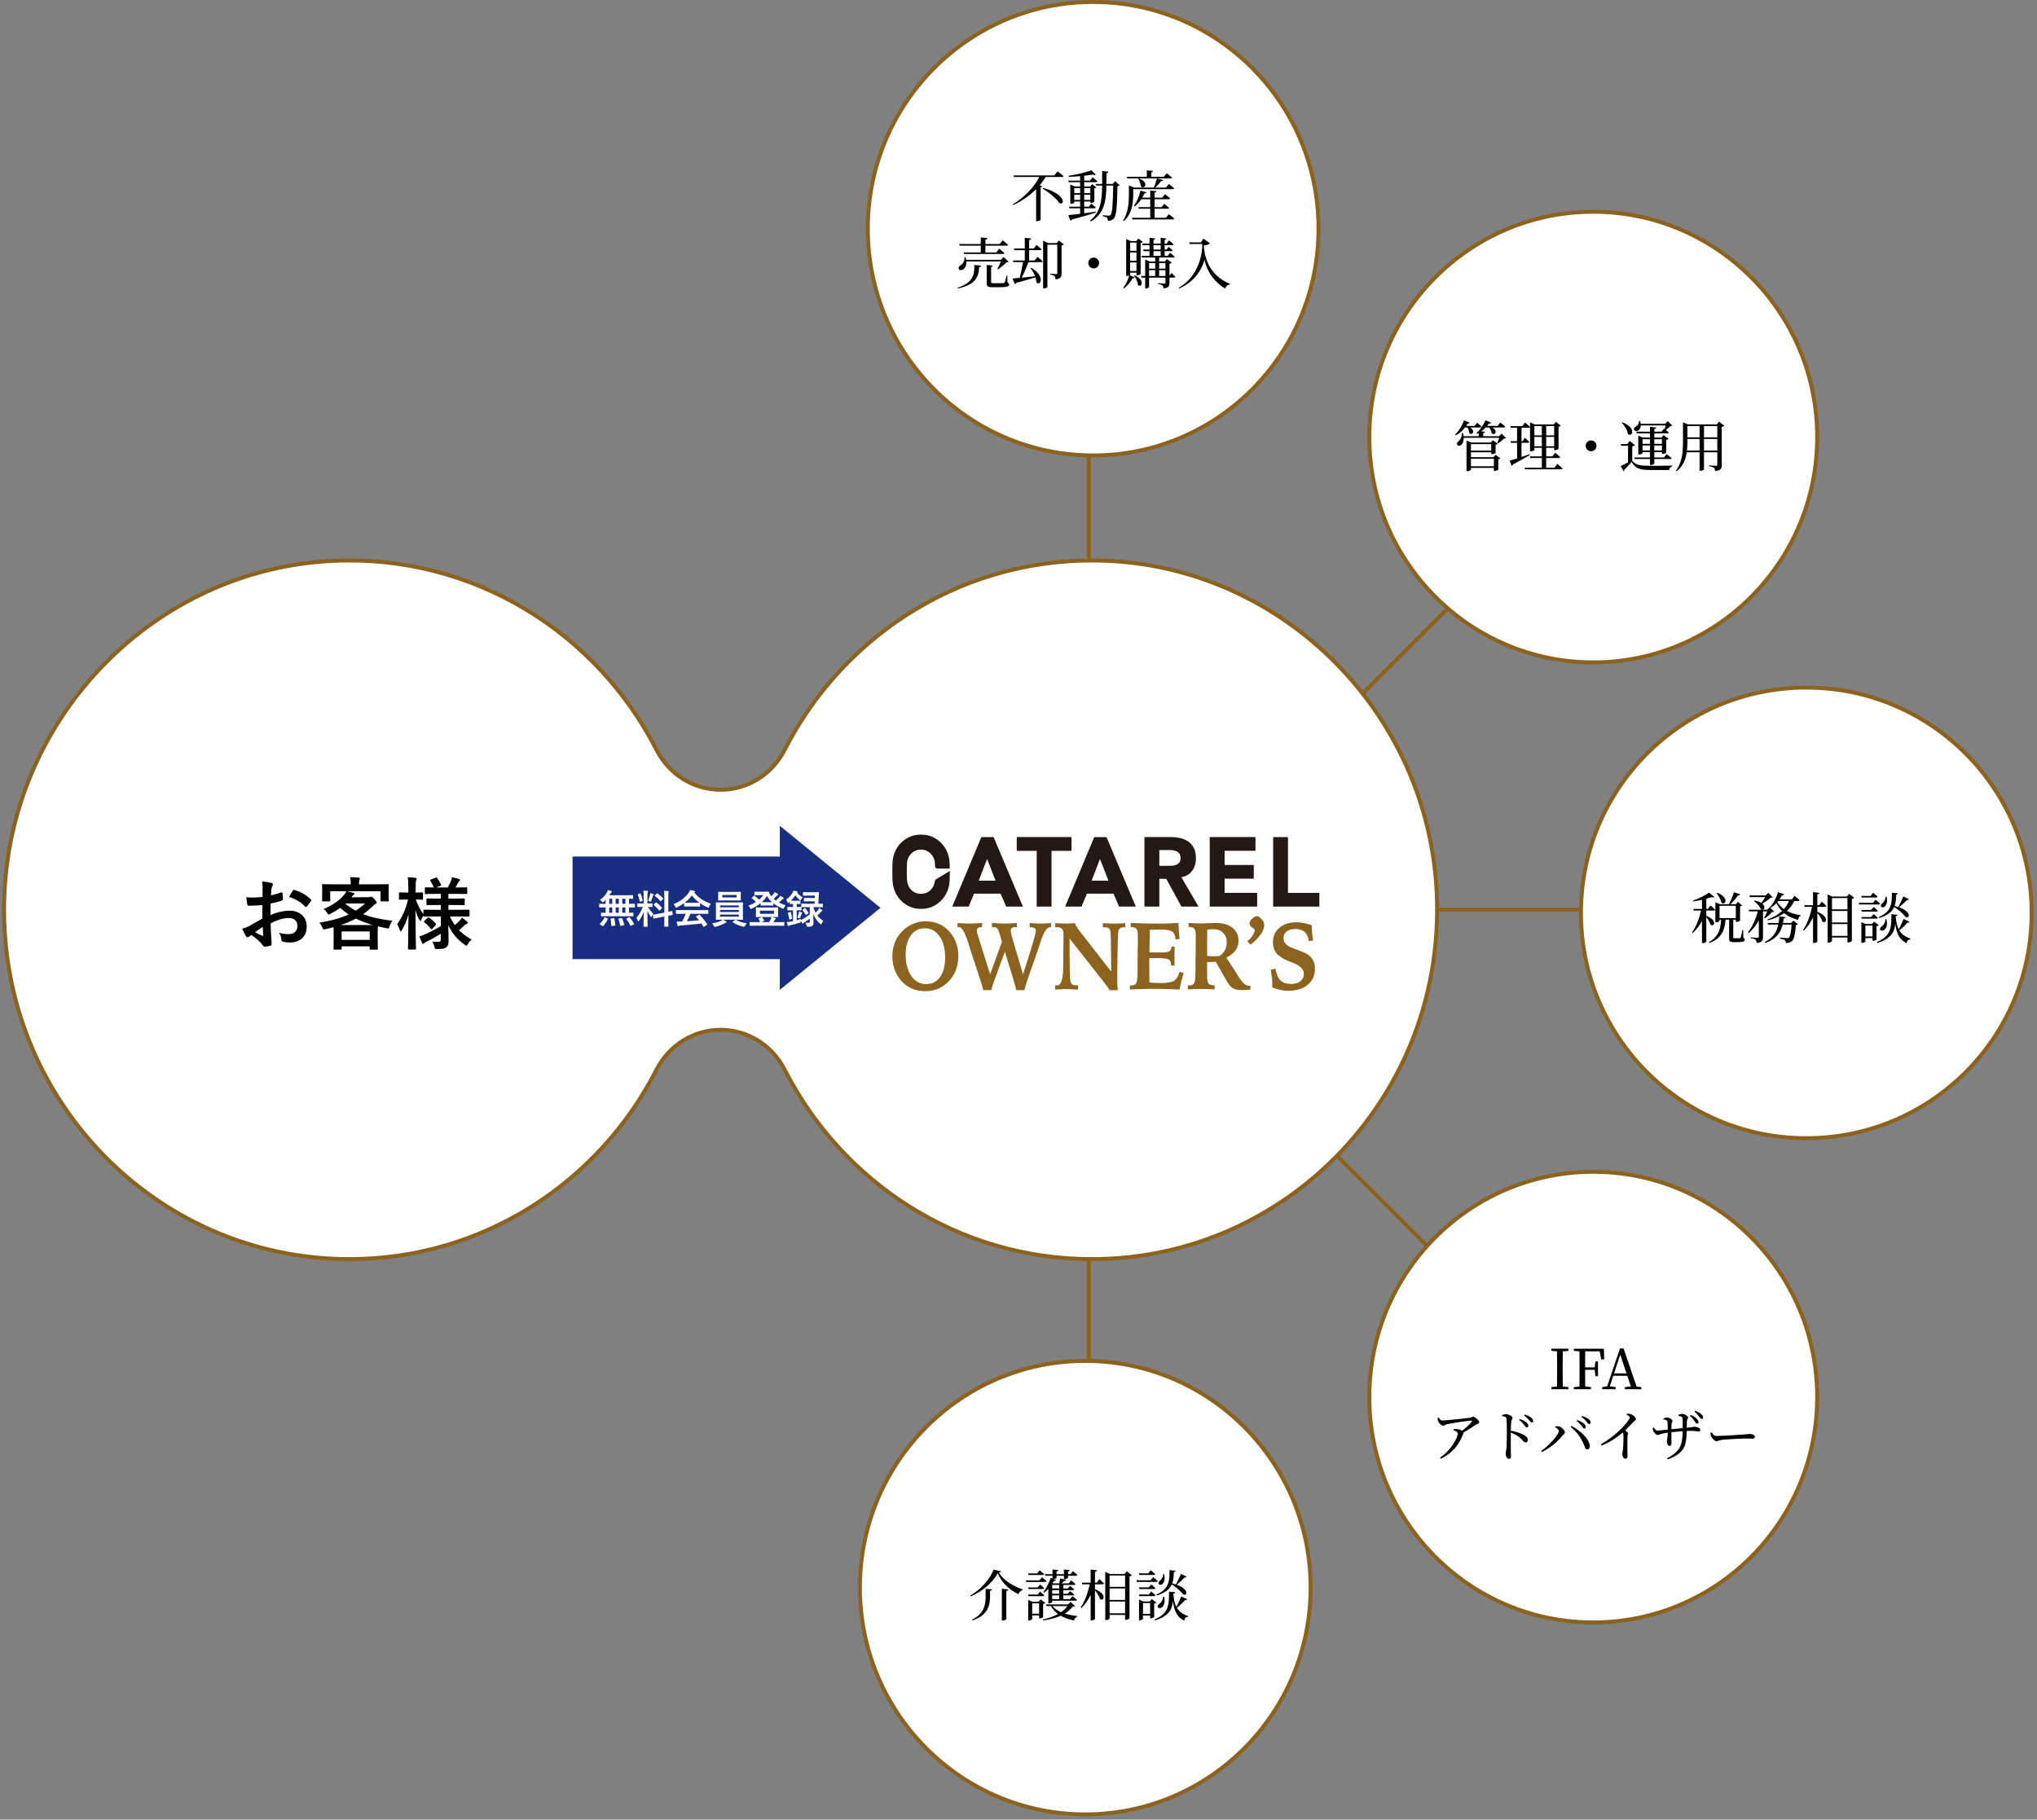
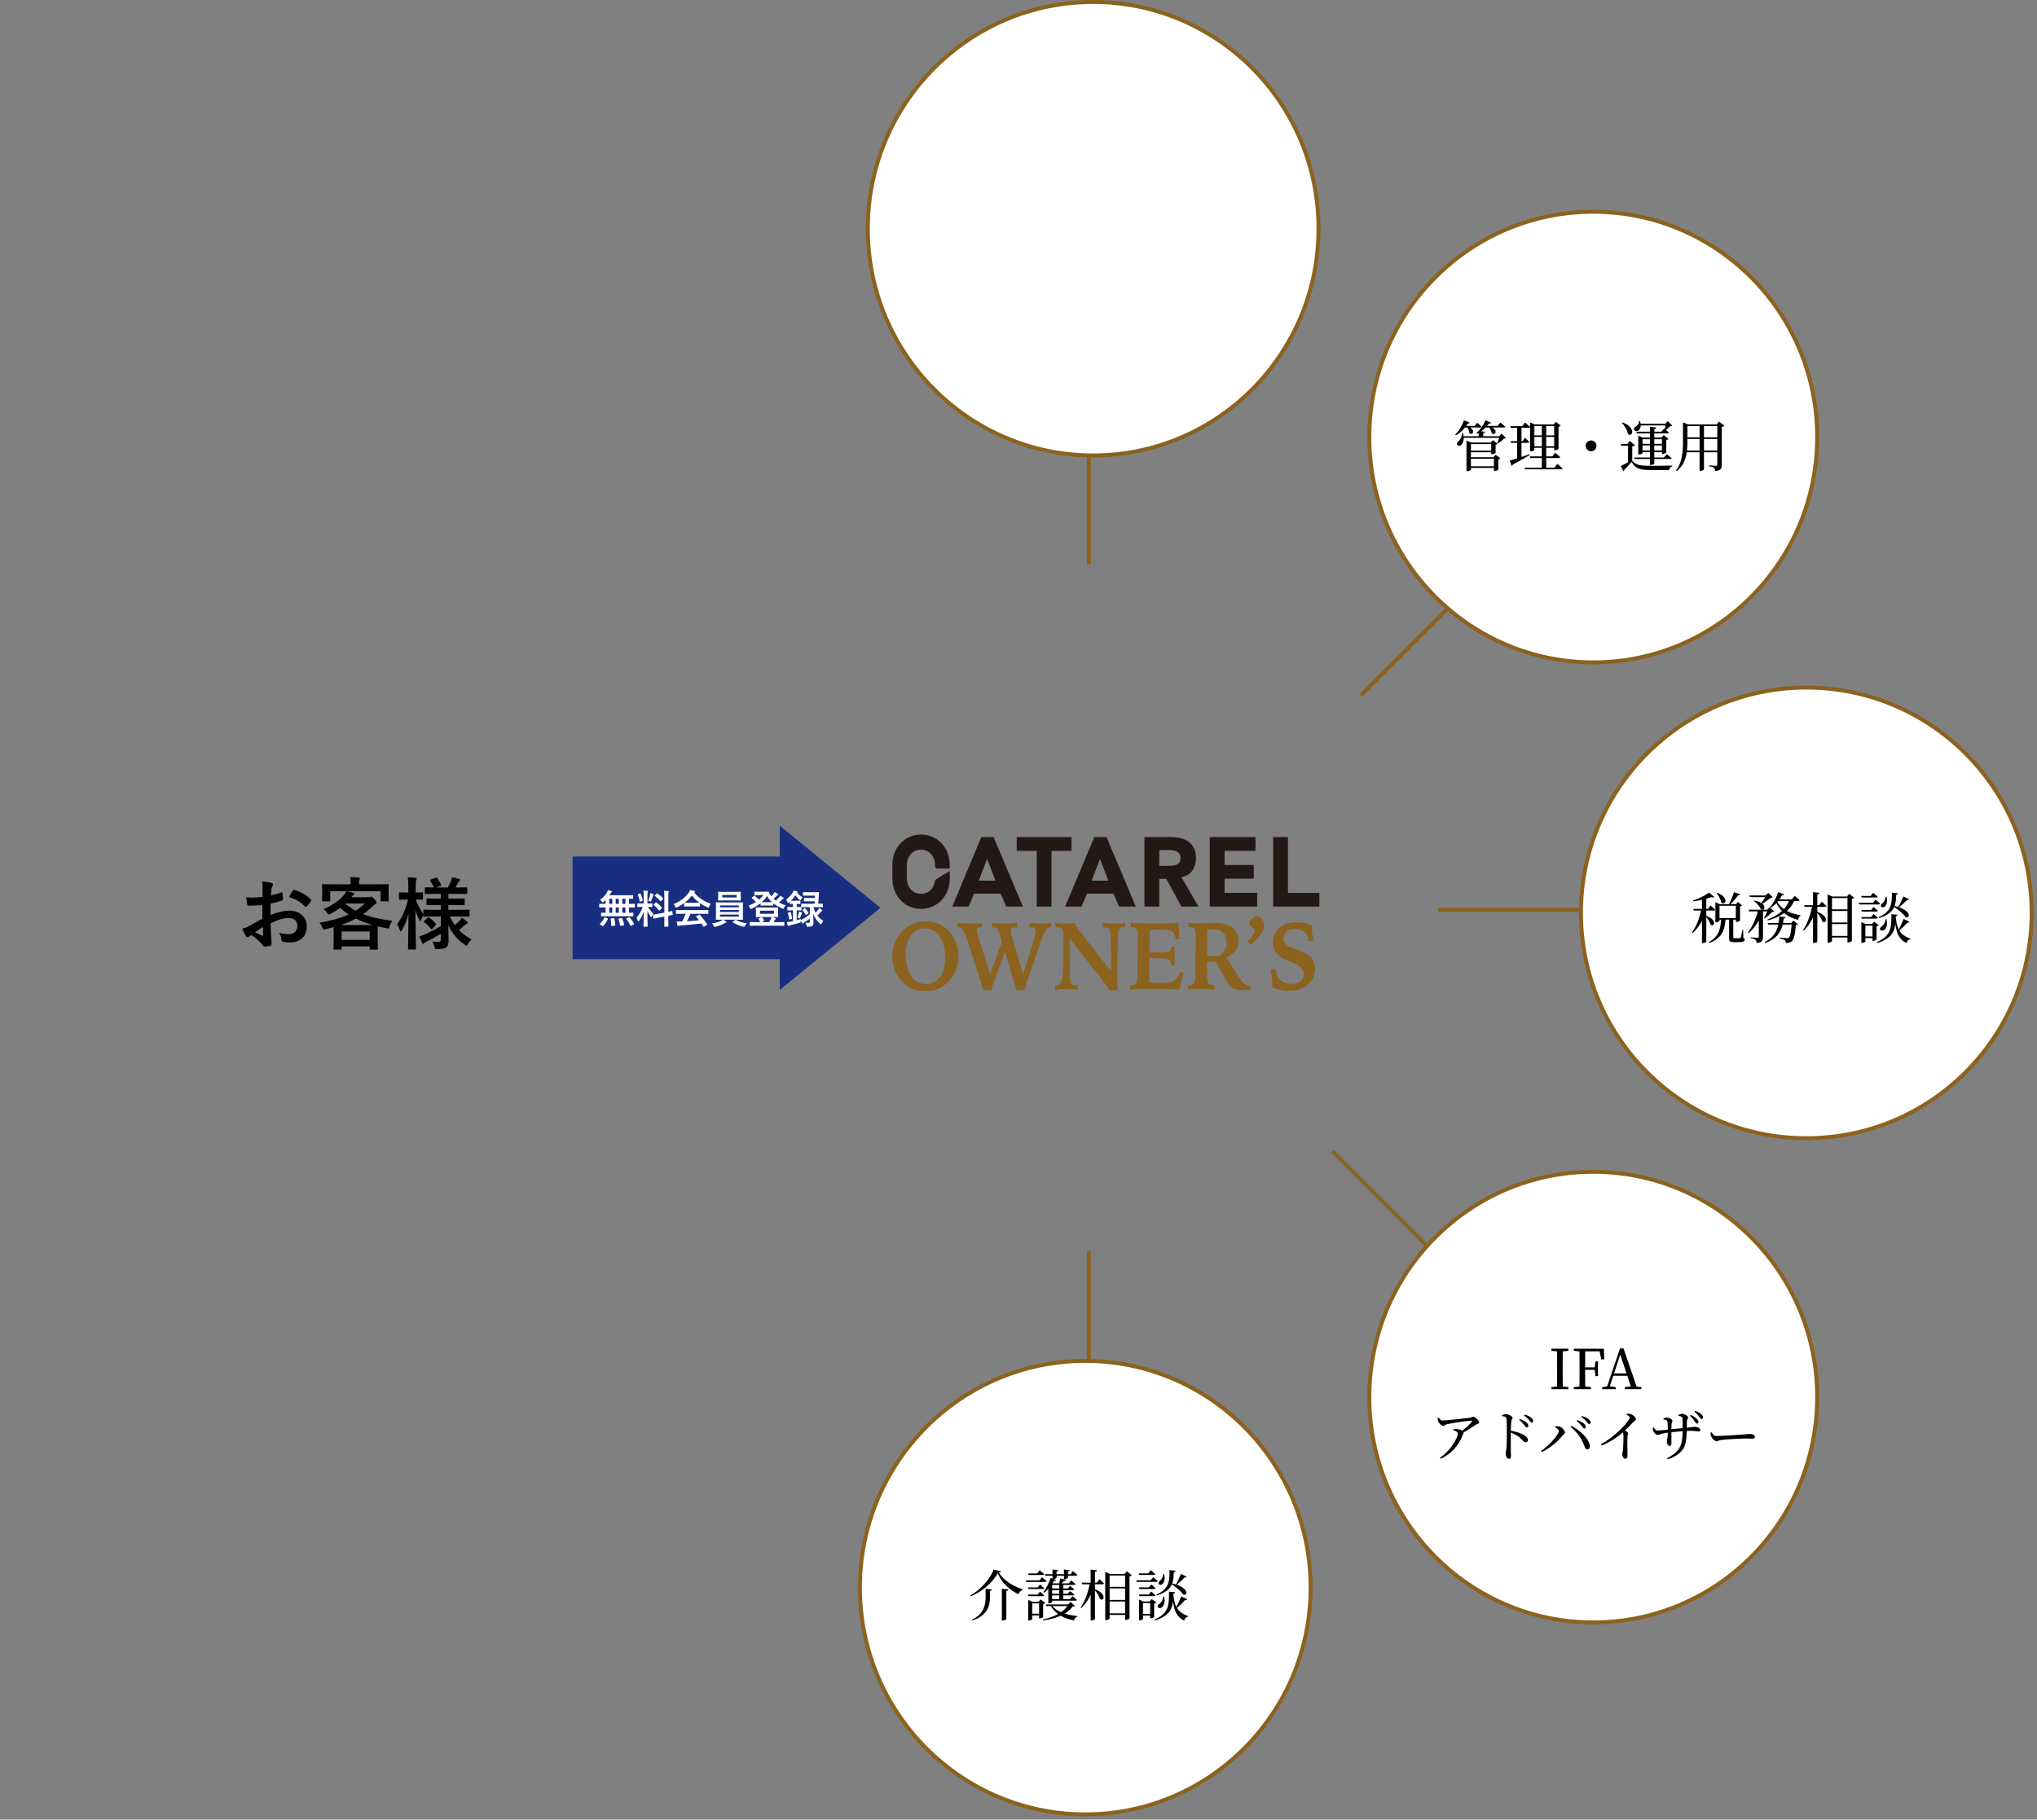
<svg xmlns="http://www.w3.org/2000/svg" fill="none" height="461" viewBox="0 0 516 461" width="516">
  <rect x="0" y="0" width="516" height="461" fill="#808080" stroke="none" />
  <g fill="#fff">
    <path d="m276.913.5c31.523 0 57.083 25.715 57.083 57.442 0 31.728-25.56 57.444-57.083 57.444s-57.083-25.716-57.083-57.444c0-31.728 25.56-57.442 57.083-57.442z" stroke="#8b621e" />
    <path d="m274.913 344.789c31.523 0 57.083 25.715 57.083 57.442 0 31.728-25.56 57.444-57.083 57.444s-57.083-25.716-57.083-57.444c0-31.727 25.56-57.442 57.083-57.442z" stroke="#8b621e" />
    <path d="m403.592 296.874c31.324 0 56.723 25.554 56.723 57.083s-25.399 57.083-56.723 57.083-56.723-25.554-56.723-57.083 25.399-57.083 56.723-57.083z" stroke="#8b621e" />
    <path d="m403.592 53.65c31.324 0 56.723 25.554 56.723 57.083 0 31.529-25.399 57.083-56.723 57.083s-56.723-25.554-56.723-57.083c0-31.529 25.399-57.082 56.723-57.083z" stroke="#8b621e" />
    <circle cx="457.562" cy="231.282" r="57.083" stroke="#8b621e" />
  </g>
-   <path d="m264.112 47.761.14-.154c5.824 1.596 5.558 4.508 4.102 3.864-.756-1.232-2.772-2.828-4.242-3.71zm2.968-3.318.826-1.036s.924.714 1.484 1.204c-.042.154-.182.224-.378.224h-4.158c-.406.728-.91 1.428-1.484 2.114l.658.238c-.056.112-.182.196-.42.238v8.302c-.014.084-.518.308-.938.308h-.21v-8.106c-1.624 1.638-3.654 3.038-5.81 4.032l-.126-.168c2.856-1.722 5.53-4.438 6.734-6.958h-6.426l-.098-.392zm5.04 6.202h1.498v-1.302h-1.498zm1.498-2.996h-1.498v1.288h1.498zm2.576 0h-1.554v1.288h1.554zm-1.554 2.996h1.554v-1.302h-1.554zm2.926 2.982.042.224c-1.414.448-3.36 1.05-6.09 1.75-.07.182-.224.294-.364.322l-.546-1.428c.63-.042 1.708-.168 3.01-.336v-1.386h-2.716l-.098-.406h2.814v-1.316h-1.498v.308c0 .07-.336.266-.826.266h-.168v-4.858l1.134.476h1.358v-1.092h-2.912l-.112-.392h3.024v-1.134c-.966.084-1.96.154-2.898.168l-.056-.252c1.988-.28 4.494-.91 5.796-1.4l1.134 1.12c-.14.126-.42.112-.756-.028-.63.098-1.386.196-2.198.294v1.232h1.484l.658-.826s.756.574 1.204.994c-.042.154-.168.224-.364.224h-2.982v1.092h1.526l.476-.588 1.078.812c-.084.112-.224.196-.504.238v3.402c0 .056-.378.28-.854.28h-.168v-.336h-1.554v1.316h1.176l.602-.77s.714.546 1.162.952c-.042.154-.182.224-.364.224h-2.576v1.26c.924-.126 1.918-.266 2.926-.406zm4.9-7.714 1.162 1.008c-.098.126-.266.21-.56.252-.084 5.166-.28 7.448-.91 8.176-.378.42-.938.616-1.526.616 0-.364-.042-.63-.196-.798-.182-.168-.63-.308-1.092-.406v-.238c.49.056 1.218.112 1.498.112.252 0 .35-.042.49-.168.434-.434.574-2.87.658-7.462h-1.722c-.084 4.116-.56 7.098-3.948 9.114l-.182-.238c2.604-2.086 3.01-4.942 3.052-8.876h-1.484l-.126-.406h1.61c.014-1.022 0-2.114 0-3.276l1.596.168c-.042.21-.182.35-.49.392-.014.952-.014 1.862-.028 2.716h1.582zm12.348-1.12.742-.896s.826.616 1.344 1.078c-.042.154-.182.224-.378.224h-10.948l-.126-.406h5.054v-1.638l1.568.154c-.028.182-.126.308-.434.364v1.12zm-7.756 3.136v1.274c0 1.904-.182 4.872-2.408 6.846l-.168-.154c1.33-2.086 1.484-4.592 1.484-6.692v-2.212l1.302.518h-.21v.014h5.222c.294-.658.616-1.638.798-2.324l1.568.42c-.056.168-.224.28-.518.252-.364.504-.938 1.162-1.512 1.652h2.73l.728-.91s.854.644 1.358 1.092c-.028.154-.154.224-.364.224zm1.26-2.646.14-.07c2.73.938 1.54 2.884.546 2.03-.028-.672-.364-1.442-.686-1.96zm7.042 9.898.728-.924s.84.644 1.358 1.106c-.042.154-.182.224-.378.224h-10.22l-.126-.406h4.648v-2.296h-2.898l-.112-.406h3.01v-2.002h-2.268c-.49.756-1.064 1.372-1.694 1.834l-.196-.154c.714-.91 1.358-2.338 1.694-3.864l1.484.434c-.042.168-.21.294-.504.28-.154.378-.336.728-.532 1.064h2.016v-1.792l1.568.154c-.028.196-.14.308-.462.35v1.288h1.946l.7-.854s.784.588 1.288 1.036c-.042.154-.182.224-.378.224h-3.556v2.002h1.778l.672-.84s.784.602 1.246 1.036c-.042.14-.168.21-.35.21h-3.346v2.296zm-52.262 7.06-.126-.42h5.474v-1.666l1.694.168c-.028.196-.168.35-.532.406v1.092h3.64l.742-.938s.854.658 1.358 1.134c-.042.154-.168.224-.364.224h-5.376v1.708h2.772l.728-.952s.826.658 1.344 1.134c-.042.14-.182.21-.378.21h-9.842l-.098-.392h4.312v-1.708zm10.458 3.99h-8.764c.07 1.036-.35 1.736-.798 2.03-.42.252-.966.238-1.148-.14-.112-.364.098-.686.434-.868.588-.308 1.12-1.162 1.05-2.114l.224-.014c.084.252.14.476.182.7h8.806l.7-.7 1.246 1.19c-.112.112-.252.14-.532.154-.518.56-1.456 1.33-2.17 1.778l-.154-.098c.294-.518.672-1.302.924-1.918zm-10.92 6.846-.084-.196c3.822-1.162 4.396-3.248 4.242-5.754l1.736.168c-.042.238-.196.364-.504.392-.098 2.492-.952 4.466-5.39 5.39zm12.53-3.276.042 1.806c.322.14.42.266.42.476 0 .504-.49.686-2.73.686h-1.498c-1.204 0-1.456-.224-1.456-1.05v-4.592l1.526.154c-.014.168-.154.294-.406.35v3.836c0 .224.07.28.546.28h1.358c.588 0 1.036 0 1.232-.014.168-.014.238-.056.308-.182.112-.238.294-.952.49-1.75zm6.93-3.808.714-.924s.826.644 1.302 1.12c-.042.154-.182.224-.364.224h-3.22c-.476 1.288-1.134 2.828-1.708 3.934.994-.098 2.156-.238 3.374-.378-.294-.756-.728-1.484-1.162-2.03l.168-.098c3.584 1.974 2.492 4.76 1.33 3.724 0-.42-.098-.854-.238-1.302-1.148.378-2.73.84-4.844 1.386-.07.182-.21.28-.35.322l-.63-1.414c.42-.028 1.064-.084 1.834-.154.294-1.134.644-2.772.854-3.99h-2.464l-.112-.42h3.01v-2.618h-2.632l-.112-.42h2.744v-2.702l1.61.154c-.028.21-.168.35-.504.406v2.142h1.176l.686-.896s.798.63 1.274 1.092c-.028.154-.168.224-.364.224h-2.772v2.618zm6.104-5.054 1.288.966c-.098.112-.294.224-.574.28v7.098c0 .826-.168 1.344-1.54 1.484-.028-.364-.098-.658-.266-.826-.168-.154-.49-.294-1.036-.378v-.224s1.176.098 1.456.098c.224 0 .294-.084.294-.28v-7.168h-2.506v10.71c0 .098-.35.364-.896.364h-.182v-12.096l1.246.616h2.198zm10.22 5.684c0 .756-.616 1.372-1.372 1.372s-1.372-.616-1.372-1.372.616-1.372 1.372-1.372 1.372.616 1.372 1.372zm9.464-5.152h-1.61v2.072h1.61zm-1.61 4.592h1.61v-2.114h-1.61zm0 2.604h1.61v-2.184h-1.61zm0 .406v.532c0 .028-.028.07-.098.112l1.288.56c-.07.14-.182.21-.518.182-.462.84-1.26 1.932-2.268 2.604l-.154-.182c.714-.84 1.274-2.142 1.526-3.094-.14.056-.35.112-.602.112h-.168v-9.324l1.148.49h1.4l.532-.644 1.134.896c-.112.112-.28.196-.56.238v7.868c0 .07-.392.322-.882.322h-.168v-.672zm1.008.728.168-.07c2.744 1.274 1.736 3.29.798 2.478-.042-.784-.532-1.792-.966-2.408zm6.342.112h1.596v-1.47h-1.596zm-2.548-1.47v1.47h1.554v-1.47zm1.554-1.806h-1.554v1.414h1.554zm2.59 0h-1.596v1.414h1.596zm-3.024-3.01v1.19h1.82v-1.19zm0-1.512v1.106h1.82v-1.106zm4.046 7.756.518-.728s.616.574.966.966c-.028.154-.154.224-.35.224h-1.134v1.344c0 .784-.168 1.246-1.498 1.372-.028-.308-.112-.56-.266-.728-.196-.168-.504-.28-1.106-.364v-.224s1.274.098 1.54.098c.238 0 .308-.084.308-.28v-1.218h-4.144v2.394c0 .112-.406.35-.826.35h-.154v-2.744h-.952l-.112-.42h1.064v-4.172l1.05.49h1.484v-.994h-3.388l-.112-.42h2.058v-1.19h-1.498l-.112-.406h1.61v-1.106h-1.722l-.112-.406h1.834v-1.456l1.456.154c-.028.168-.14.294-.448.35v.952h1.82v-1.456l1.442.154c-.028.182-.14.294-.434.35v.952h.504l.616-.812s.714.588 1.148.994c-.028.154-.168.224-.35.224h-1.918v1.106h.476l.532-.686s.63.49 1.008.868c-.042.154-.168.224-.364.224h-1.652v1.19h.77l.602-.784s.728.56 1.134.98c-.028.154-.168.224-.35.224h-3.556v.994h1.456l.504-.602 1.232.91c-.084.112-.308.224-.574.28zm7.994-8.47.602-.966 1.666 1.218c-.238.28-.77.434-1.526.504v.63c.462 4.34 2.632 7.49 6.608 9.128l-.056.168c-.574.042-.938.392-1.176 1.008-2.212-1.232-4.578-3.92-5.222-7.308-.938 3.36-3.22 5.894-6.398 7.294l-.14-.196c3.094-1.68 5.53-5.264 5.95-10.08v-.994h-3.206l-.098-.406z" fill="#000" />
  <path d="m371.735 108.307h-.63c-.658.868-1.47 1.526-2.31 1.974l-.182-.182c.854-.798 1.722-2.142 2.226-3.626l1.47.616c-.07.14-.252.252-.546.21-.112.21-.238.406-.364.602h2.142l.63-.798s.7.574 1.134.98c-.042.154-.182.224-.378.224h-2.548c1.484.868.56 2.114-.182 1.442-.014-.462-.224-1.022-.462-1.442zm.868 9.828h5.824v-1.904h-5.824zm5.138-5.614h-5.138v1.652h5.138zm.56 3.304.546-.602 1.204.91c-.07.098-.266.196-.504.252v2.604c-.014.084-.588.322-.952.322h-.168v-.77h-5.824v.462c0 .084-.364.364-.938.364h-.182v-7.742l1.232.49h4.9l.56-.574 1.204.882c-.084.098-.28.196-.518.252v2.072c-.014.084-.56.308-.924.308h-.196v-.476h-5.138v1.246zm2.058-5.964 1.134 1.106c-.098.112-.252.126-.518.14-.364.406-1.022.91-1.512 1.218l-.168-.098c.14-.336.336-.868.476-1.302h-9.002c.028.84-.238 1.456-.574 1.764-.294.308-.868.35-1.078-.028-.154-.322.042-.658.35-.868.476-.35.91-1.232.854-2.1h.238c.084.294.154.574.182.826h3.822v-.826c-.14.07-.266.14-.406.21l-.168-.182c.84-.686 1.736-1.89 2.296-3.248l1.428.616c-.056.154-.238.252-.546.21-.14.21-.294.406-.448.602h2.646l.672-.854s.784.602 1.26 1.036c-.028.154-.168.224-.364.224h-2.94c1.568.812.7 2.142-.112 1.484-.056-.49-.35-1.078-.644-1.484h-.882c-.364.378-.742.7-1.148.98l.952.084c-.014.182-.14.308-.448.364v.784h4.018zm5.25-1.904.7-.91s.798.644 1.274 1.106c-.028.154-.168.224-.364.224h-1.806v3.402h.28l.602-.882s.686.63 1.078 1.078c-.042.14-.168.21-.364.21h-1.596v3.584c.658-.21 1.344-.448 2.044-.686l.07.196c-.994.574-2.408 1.414-4.284 2.394-.042.168-.168.322-.308.378l-.518-1.344c.378-.098 1.05-.308 1.876-.56v-3.962h-1.554l-.112-.406h1.666v-3.402h-1.596l-.112-.42zm3.066 5.11h1.89v-2.38h-1.89zm1.89-5.138h-1.89v2.366h1.89zm3.122 0h-2.016v2.366h2.016zm-2.016 5.138h2.016v-2.38h-2.016zm2.086 5.432.728-.98s.826.672 1.33 1.162c-.042.154-.182.224-.378.224h-9.142l-.112-.406h4.382v-2.464h-2.94l-.112-.406h3.052v-2.17h-1.89v.518c0 .126-.448.378-.91.378h-.182v-7.35l1.176.532h4.788l.574-.658 1.246.966c-.084.112-.294.224-.574.294v5.544c-.014.112-.56.378-.938.378h-.168v-.602h-2.016v2.17h1.568l.7-.924s.798.644 1.274 1.106c-.028.154-.182.224-.378.224h-3.164v2.464zm10.654-5.544c0 .756-.616 1.372-1.372 1.372s-1.372-.616-1.372-1.372.616-1.372 1.372-1.372 1.372.616 1.372 1.372zm16.576-1.68h-1.932v1.176h1.932zm-1.932 2.856h1.932v-1.274h-1.932zm-2.982 0h1.89v-1.274h-1.89zm1.89-2.856h-1.89v1.176h1.89zm3.934-3.486h-6.272c-.028.672-.336 1.148-.7 1.344-.364.168-.854.112-1.008-.266-.112-.364.126-.658.476-.826.434-.21.84-.784.798-1.386h.238c.084.252.14.49.168.714h6.23l.63-.658 1.148 1.106c-.112.098-.266.14-.518.154-.28.294-.728.686-1.106.966.238.182.532.42.756.63-.042.154-.182.224-.364.224h-3.318v1.064h1.792l.574-.616 1.246.952c-.098.112-.308.224-.602.28v3.206c0 .084-.532.322-.896.322h-.182v-.462h-1.932v1.358h2.464l.672-.854s.784.602 1.26 1.036c-.042.14-.168.21-.364.21h-4.032v1.148c0 .126-.462.364-.882.364h-.21v-1.512h-3.878l-.112-.392h3.99v-1.358h-1.89v.266c0 .112-.476.35-.924.35h-.154v-4.774l1.148.476h1.82v-1.064h-3.332l-.112-.42h3.444v-1.232l1.596.168c-.042.196-.154.336-.504.392v.672h1.82l.658-.784.168.126c.056-.28.14-.63.196-.924zm-11.074-.672.154-.112c3.57 1.302 2.576 3.864 1.4 2.954-.126-.966-.868-2.142-1.554-2.842zm2.646 5.964v3.682c.994 1.092 2.058 1.246 4.536 1.246 1.652 0 3.892 0 5.614-.056v.196c-.462.098-.742.406-.798.924h-4.802c-2.604 0-3.738-.35-4.718-2.044-.532.644-1.344 1.54-1.862 2.016.028.182-.042.266-.168.336l-.728-1.302c.476-.21 1.176-.574 1.862-.966v-4.186h-1.736l-.084-.42h1.624l.616-.812 1.33 1.106c-.098.112-.308.224-.686.28zm18.172 1.078h3.374v-2.954h-3.374zm-4.312 0h3.192v-2.954h-3.08v.602c0 .756-.014 1.554-.112 2.352zm3.192-6.23h-3.08v2.87h3.08zm4.494 0h-3.374v2.87h3.374zm.434-1.106 1.358 1.036c-.112.126-.35.266-.672.322v9.646c0 .854-.168 1.358-1.652 1.512-.042-.364-.126-.63-.322-.812-.21-.168-.574-.308-1.232-.406v-.224s1.47.126 1.75.126c.266 0 .336-.112.336-.322v-3.122h-3.374v4.34c0 .084-.35.35-.924.35h-.196v-4.69h-3.248c-.252 1.75-.896 3.472-2.52 4.774l-.21-.126c1.596-2.086 1.778-4.732 1.778-7.406v-4.816l1.302.532h7.238z" fill="#000" />
  <path d="m434.861 226.274.154-.084c3.08 1.176 2.086 3.346 1.036 2.506-.14-.798-.714-1.778-1.19-2.422zm-2.632 4.41v1.372c2.912 1.008 2.002 2.954 1.05 2.198-.126-.616-.602-1.372-1.05-1.904v6.216c0 .098-.364.364-.91.364h-.182v-5.614c-.602 1.148-1.386 2.184-2.338 3.066l-.182-.182c1.106-1.512 1.848-3.528 2.282-5.516h-1.834l-.112-.406h2.184v-2.31c-.728.168-1.484.308-2.198.392l-.07-.196c1.456-.49 3.192-1.372 4.06-2.016l1.358 1.12c-.14.126-.392.14-.77.028-.364.126-.798.266-1.288.406v2.576h.42l.644-.868s.742.616 1.19 1.05c-.042.154-.182.224-.378.224zm3.346-1.204v3.122h4.13v-3.122zm5.992 6.09.042 2.03c.294.126.35.252.35.462 0 .42-.378.63-1.932.63h-.924c-.924 0-1.092-.252-1.092-.966v-4.732h-.896c-.252 2.968-1.176 4.774-4.13 5.922l-.098-.196c2.352-1.4 2.968-3.136 3.08-5.726h-.392v.336c0 .098-.462.336-.896.336h-.154v-5.068l1.12.476h2.324c.49-.882.966-2.1 1.246-3.024l1.61.518c-.07.154-.238.266-.546.252-.448.672-1.204 1.568-1.946 2.254h1.372v-.014h.028l.532-.56 1.036.896c-.098.098-.294.21-.518.252v3.584c-.014.07-.42.322-.868.322h-.21v-.56h-.644v.042 4.438c0 .182.042.238.336.238h.686c.294 0 .532 0 .644-.014.126 0 .168-.028.224-.182.098-.224.266-1.106.434-1.946zm5.614-8.288h-3.906l-.126-.42h4.116l.658-.658 1.148 1.12c-.112.098-.266.112-.56.14-.49.448-1.372 1.05-2.072 1.498.966.826.42 1.834-.378 1.4-.266-.728-1.12-1.61-1.778-2.1l.126-.112c.784.126 1.358.35 1.75.602.336-.434.742-1.008 1.022-1.47zm-.154 5.39-.168-.098c.266-.448.602-1.134.826-1.68h-1.092v6.468c0 .826-.196 1.428-1.61 1.554-.014-.35-.112-.63-.294-.812-.196-.182-.546-.322-1.218-.406v-.21s1.428.098 1.722.098c.266 0 .336-.07.336-.266v-4.144c-.658 1.218-1.512 2.31-2.548 3.22l-.196-.196c1.148-1.442 2.002-3.402 2.492-5.306h-2.198l-.126-.406h4.718l.616-.63 1.134 1.078c-.112.098-.28.126-.56.14-.42.504-1.218 1.204-1.834 1.596zm6.706 1.162.574-.602 1.162.952c-.098.098-.266.154-.56.196-.14 2.24-.476 3.654-1.05 4.116-.378.28-.896.42-1.484.42 0-.308-.056-.574-.252-.728-.21-.168-.728-.308-1.26-.392v-.238c.56.056 1.526.126 1.82.126.224 0 .35-.028.476-.126.308-.266.56-1.498.686-3.318h-2.268c-.434 1.82-1.47 3.612-4.41 4.662l-.154-.21c2.184-1.064 3.094-2.716 3.458-4.452h-2.576l-.126-.406h2.786c.084-.546.126-1.106.154-1.638l1.596.154c-.028.168-.14.308-.476.35-.042.378-.084.756-.168 1.134zm-.574-5.558h-2.702c-.07.098-.154.196-.238.294.462.672.994 1.26 1.68 1.75.546-.616.98-1.302 1.26-2.044zm2.352 0h-1.022c-.434.966-1.05 1.806-1.848 2.506.924.504 2.044.868 3.458 1.092l-.042.168c-.308.14-.504.504-.574 1.022-1.554-.434-2.674-1.008-3.528-1.722-1.12.812-2.506 1.414-4.144 1.834l-.098-.21c1.498-.546 2.73-1.274 3.682-2.142-.56-.602-1.008-1.26-1.4-2.016-.462.49-.966.896-1.484 1.218l-.168-.154c.798-.882 1.61-2.31 2.058-3.864l1.526.574c-.056.154-.238.28-.532.238-.196.378-.406.728-.63 1.05h3.136l.686-.91s.812.63 1.274 1.092c-.028.154-.168.224-.35.224zm5.334 1.064.63-.896s.728.63 1.162 1.078c-.042.154-.182.224-.378.224h-1.904v1.26c3.15 1.19 2.268 3.234 1.26 2.45-.168-.686-.742-1.554-1.26-2.17v7.238c0 .14-.448.378-.854.378h-.238v-6.482c-.602 1.26-1.372 2.394-2.324 3.346l-.196-.154c1.092-1.61 1.848-3.794 2.282-5.866h-1.904l-.112-.406h2.254v-3.318l1.61.182c-.042.21-.154.336-.518.392v2.744zm3.22 7.77h3.92v-2.996h-3.92zm3.92-6.314h-3.92v2.912h3.92zm0-3.276h-3.92v2.87h3.92zm.448-1.064 1.26.994c-.084.126-.308.238-.588.294v10.64c-.014.084-.546.392-.952.392h-.168v-1.26h-3.92v.882c0 .14-.406.42-.91.42h-.196v-12.222l1.176.546h3.71zm7.616 6.132-.154-.224c3.36-1.47 3.332-3.528 3.346-6.202l1.526.14c-.028.182-.14.322-.434.364-.042 1.036-.084 1.988-.406 2.856.35.084.658.168.938.266.462-.812 1.036-2.044 1.274-2.674l1.442.7c-.056.126-.238.252-.518.196-.42.476-1.232 1.246-1.988 1.848 3.15 1.12 2.744 2.94 1.638 2.464-.546-.784-1.848-1.862-2.884-2.548-.504 1.134-1.54 2.086-3.78 2.814zm1.568.28.238.014c.378 1.386-.056 2.38-.574 2.73-.35.238-.84.252-1.008-.084-.126-.322.07-.616.378-.798.462-.294.966-1.05.966-1.862zm.042-5.698.238.014c.294 1.232-.042 2.142-.462 2.506-.294.238-.784.28-.952-.028-.126-.294.042-.602.322-.798.392-.28.84-1.008.854-1.694zm-2.38.21h-3.696l-.112-.392h2.38l.616-.812s.728.574 1.162.994c-.042.154-.168.21-.35.21zm-.826 1.358.644-.798s.714.574 1.162.98c-.042.154-.168.224-.364.224h-4.942l-.112-.406zm-.462 1.792.616-.742s.672.532 1.064.938c-.028.154-.154.224-.35.224h-3.71l-.112-.42zm1.33 2.212h-3.71l-.112-.406h2.492l.616-.756s.672.546 1.064.938c-.028.154-.154.224-.35.224zm-2.8 4.508h1.806v-2.758h-1.806zm2.226-3.752 1.176.896c-.084.112-.294.224-.574.266v3.36c0 .098-.504.336-.854.336h-.168v-.686h-1.806v.868c0 .098-.42.336-.868.336h-.14v-5.264l1.078.49h1.61zm7.462-.686 1.512.742c-.056.112-.224.238-.518.182-.448.49-1.288 1.358-2.086 1.974.546.938 1.428 1.61 2.814 2.086l-.014.168c-.546.098-.854.378-.952.994-1.876-.882-2.576-2.59-2.856-4.942-.224 2.1-1.008 3.766-4.522 4.886l-.154-.224c3.738-1.582 3.668-3.85 3.682-7.056l1.54.14c-.028.196-.14.322-.448.364.098 1.358.308 2.464.77 3.346.462-.854 1.008-2.044 1.232-2.66z" fill="#000" />
  <path d="m397.297 342.227-1.428.154c-.028 1.33-.028 2.702-.028 4.074v.756c0 1.344 0 2.702.028 4.046l1.428.168v.532h-4.312v-.532l1.428-.154c.028-1.344.028-2.688.028-4.06v-.756c0-1.372 0-2.73-.028-4.074l-1.428-.154v-.532h4.312zm7.913.14h-3.654c-.028 1.33-.028 2.674-.028 4.06h2.422l.196-1.512h.644v3.724h-.644l-.196-1.596h-2.422c0 1.498 0 2.87.028 4.214l1.456.168v.532h-4.34v-.532l1.428-.154c.028-1.344.028-2.688.028-4.06v-.756c0-1.372 0-2.73-.028-4.074l-1.428-.154v-.532h7.616l.084 2.702h-.756zm3.65 5.586h3.164l-1.596-4.76zm5.712 3.332 1.204.14v.532h-4.172v-.532l1.512-.182-.896-2.688h-3.556l-.882 2.674 1.498.196v.532h-3.416v-.532l1.246-.196 3.262-9.604h.896zm-50.413 7.942.28-.07c.308.42.49.728.91.728 1.008 0 6.202-.574 7.056-.7.364-.056.518-.266.784-.266.42 0 1.526.966 1.526 1.414 0 .378-.616.434-.938.658-.602.434-1.806 1.232-3.038 1.904 0 .07 0 .154-.042.252-1.078 2.856-2.66 4.928-5.712 6.426l-.224-.28c2.758-1.736 4.522-5.138 4.522-6.076 0-.434-.518-.658-1.12-.882l.07-.266c.378-.028.63-.042.91 0 .518.056.952.224 1.232.392 1.008-.742 2.016-1.666 2.408-2.226.168-.266.098-.322-.182-.322-.658 0-4.494.588-6.02.896-.546.126-.602.42-.966.42-.392 0-1.092-.616-1.288-1.078-.126-.266-.154-.588-.168-.924zm16.352-.462-.014-.266c.378-.112.7-.238.994-.238.63 0 1.666.574 1.666.938 0 .322-.266.406-.322.868-.084.63-.112 1.582-.126 2.38 1.358.252 2.702.714 3.472 1.19.476.294.854.672.854 1.176 0 .322-.196.602-.56.602-.574 0-.714-.574-1.61-1.316-.574-.42-1.26-.798-2.156-1.162-.014 1.092-.014 3.262 0 4.676.014.644.042 1.078.042 1.302 0 .476-.14.672-.518.672-.546 0-.826-.756-.826-1.4 0-.322.126-.602.182-1.162.112-1.036.112-3.206.112-4.214 0-1.134 0-2.716-.098-3.402-.056-.448-.406-.56-1.092-.644zm4.312.966.182-.224c.728.266 1.288.546 1.666.882.35.308.476.574.476.854 0 .252-.154.406-.392.406-.224 0-.378-.28-.658-.63-.294-.364-.644-.812-1.274-1.288zm1.204-1.148.168-.21c.742.21 1.302.476 1.652.77.378.28.518.56.518.868 0 .252-.126.378-.364.378s-.392-.28-.7-.644c-.294-.322-.602-.686-1.274-1.162zm15.281 3.332c-.21 0-.364-.28-.63-.63-.294-.364-.672-.812-1.288-1.274l.168-.238c.728.266 1.316.56 1.68.91.336.308.462.546.462.826 0 .252-.154.406-.392.406zm1.246-1.134c-.238 0-.392-.294-.672-.63-.308-.35-.644-.714-1.302-1.176l.168-.224c.728.224 1.316.476 1.652.77.378.308.518.574.518.868 0 .252-.14.392-.364.392zm-7.672 1.736c0-.336-.532-.7-.938-.91l.084-.252c.224-.014.588-.042.896.028.7.126 1.498 1.064 1.498 1.54 0 .294-.336.448-.616.784-1.246 1.554-3.206 3.206-5.194 4.158l-.196-.28c1.918-1.316 4.466-4.088 4.466-5.068zm7.84 3.738c.056.56-.238.952-.63.952-.42.014-.546-.322-.756-.924-.742-1.918-1.806-3.43-3.472-4.76l.196-.266c2.1 1.05 4.494 3.206 4.662 4.998zm9.296-7.854.098-.252c.336 0 .672 0 1.008.126.602.196 1.288.854 1.288 1.26 0 .308-.266.294-.658.714-.504.546-1.204 1.288-2.086 2.142.406.266.728.518.728.742 0 .196-.112.406-.126.77-.084 2.002 0 4.102 0 4.9 0 .546-.168.77-.532.77-.532 0-.798-.672-.798-1.204 0-.266.112-.56.168-1.008.112-1.092.168-3.206.126-3.822 0-.252-.042-.42-.154-.616-.91.784-2.912 2.338-5.362 3.304l-.182-.322c3.374-1.904 5.936-4.578 6.944-6.034.252-.364.364-.616.364-.756 0-.224-.266-.448-.826-.714zm16.086.308.182-.224c.7.294 1.218.63 1.554 1.008.322.336.42.532.42.812-.014.224-.168.378-.378.364-.238-.014-.378-.266-.63-.616-.252-.378-.574-.868-1.148-1.344zm-2.926.014-.014-.28c.322-.126.658-.238.938-.238.686 0 1.526.588 1.526.938 0 .308-.266.252-.308.882-.014.504-.028 1.148-.042 1.694 1.526-.14 1.666-.252 1.96-.252.644 0 1.47.308 1.47.798 0 .308-.14.392-.434.392-.378 0-.966-.154-2.128-.154-.266 0-.56.014-.882.028-.056 1.792-.126 3.5-.994 4.69-.714 1.008-2.03 1.918-3.794 2.506l-.168-.294c1.092-.546 2.324-1.33 3.094-2.562.658-1.036.826-2.66.84-4.284-.98.07-2.016.168-2.856.252 0 1.134.014 2.24.014 2.716 0 .56-.154.784-.49.784-.406 0-.672-.658-.672-1.106 0-.434.21-.854.238-2.282-.672.098-1.218.21-1.61.308-.364.098-.686.294-.98.294-.406 0-.966-.7-1.106-.994-.084-.196-.112-.56-.098-.84l.238-.07c.28.406.532.784.896.784.518 0 1.834-.154 2.66-.238 0-.756-.014-1.736-.098-2.072-.07-.308-.392-.406-.994-.518v-.252c.266-.126.602-.224.868-.224.476 0 1.4.434 1.4.868 0 .294-.196.308-.224.77-.028.252-.042.784-.042 1.33l2.856-.28c.014-1.204.014-2.03-.056-2.604-.042-.322-.392-.406-1.008-.49zm4.046-1.064.182-.224c.714.266 1.218.532 1.568.868.322.308.462.546.448.84 0 .224-.14.364-.378.364-.224 0-.364-.28-.644-.616-.28-.35-.56-.756-1.176-1.232zm4.088 5.306.28-.084c.322.504.56.924 1.19.924 1.316 0 6.034-.308 6.734-.364.938-.07 1.4-.154 1.75-.154.63 0 1.288.294 1.288.742 0 .28-.21.448-.714.448s-.994-.028-1.89-.028c-.924 0-4.634.21-5.684.336-.868.098-1.036.336-1.484.336-.434 0-1.148-.756-1.358-1.288-.112-.28-.112-.574-.112-.868z" fill="#000" />
  <path d="m253.779 402.512 1.652.168c-.028.196-.14.336-.518.392v7.126c0 .126-.49.364-.91.364h-.224zm-4.102.014 1.582.154c-.028.182-.126.336-.462.378v1.526c-.042 2.198-.616 4.704-4.48 5.964l-.112-.196c3.01-1.442 3.472-3.724 3.472-5.782zm3.08-3.948c-1.246 2.296-3.92 4.662-6.86 5.852l-.112-.196c2.576-1.414 5.208-4.368 5.866-6.594l1.96.476c-.042.168-.224.238-.588.28 1.176 2.002 3.542 3.402 6.006 4.27l-.014.21c-.546.126-.91.574-1.022 1.022-2.38-1.162-4.34-2.982-5.236-5.32zm15.568 2.968h-1.792v.896h1.792zm0 2.24v-.924h-1.792v.924zm0 1.344v-.938h-1.792v.938zm-3.528-5.908-.112-.406h1.932v-1.176l1.47.14c-.028.168-.154.294-.448.336v.7h1.876v-1.176l1.47.14c-.028.168-.14.294-.448.336v.7h.658l.588-.77s.714.546 1.12.952c-.042.154-.182.224-.35.224h-2.016v.518c0 .098-.462.294-.826.294h-.196v-.812h-1.876v.546c0 .098-.406.252-.756.28l.63.252c-.07.14-.238.266-.532.224-.112.196-.224.392-.35.588l.084.028h1.61c.084-.378.168-.882.238-1.218l1.526.294c-.056.182-.238.294-.504.308-.182.182-.434.406-.686.616h1.848l.588-.742s.672.532 1.092.924c-.028.154-.168.224-.364.224h-2.716v.896h1.148l.56-.658s.63.476 1.05.854c-.042.154-.168.224-.364.224h-2.394v.924h1.148l.56-.672s.644.476 1.064.854c-.042.154-.168.224-.364.224h-2.408v.938h1.722l.602-.742s.7.518 1.134.924c-.042.154-.168.224-.35.224h-5.922v.35c0 .084-.322.336-.826.336h-.154v-3.682c-.35.378-.7.714-1.064.994l-.196-.154c.658-.854 1.4-2.24 1.862-3.626l.462.182v-.714zm-1.932 2.954.574-.728s.672.518 1.064.91c-.042.154-.168.224-.35.224h-3.626l-.112-.406zm1.274-3.15h-3.598l-.112-.392h2.324l.602-.812s.714.574 1.148.994c-.042.14-.182.21-.364.21zm-.826 1.358.644-.798s.7.574 1.148.98c-.042.154-.168.224-.364.224h-4.788l-.112-.406zm.84 4.004h-3.626l-.112-.406h2.45l.574-.742s.672.532 1.064.924c-.042.154-.168.224-.35.224zm-2.688 4.452h1.75v-2.632h-1.75zm2.772-2.464v3.304c-.014.098-.518.336-.854.336h-.168v-.756h-1.75v.952c0 .098-.434.336-.868.336h-.14v-5.208l1.078.476h1.54l.546-.602 1.176.896c-.084.112-.294.21-.56.266zm6.16.518h-3.808c.546.658 1.302 1.162 2.184 1.554.658-.448 1.204-.966 1.624-1.554zm.826-1.022 1.092.994c-.112.126-.266.168-.602.182-.532.686-1.204 1.26-2.002 1.75.98.308 2.058.518 3.192.63v.168c-.434.098-.728.448-.84.952-1.288-.266-2.422-.658-3.388-1.204-1.26.574-2.744.966-4.41 1.19l-.098-.224c1.428-.322 2.744-.784 3.85-1.4-.742-.532-1.344-1.19-1.792-2.016h-1.148l-.126-.406h5.558zm6.636-4.9.63-.896s.728.63 1.162 1.078c-.042.154-.182.224-.378.224h-1.904v1.26c3.15 1.19 2.268 3.234 1.26 2.45-.168-.686-.742-1.554-1.26-2.17v7.238c0 .14-.448.378-.854.378h-.238v-6.482c-.602 1.26-1.372 2.394-2.324 3.346l-.196-.154c1.092-1.61 1.848-3.794 2.282-5.866h-1.904l-.112-.406h2.254v-3.318l1.61.182c-.042.21-.154.336-.518.392v2.744zm3.22 7.77h3.92v-2.996h-3.92zm3.92-6.314h-3.92v2.912h3.92zm0-3.276h-3.92v2.87h3.92zm.448-1.064 1.26.994c-.084.126-.308.238-.588.294v10.64c-.014.084-.546.392-.952.392h-.168v-1.26h-3.92v.882c0 .14-.406.42-.91.42h-.196v-12.222l1.176.546h3.71zm7.616 6.132-.154-.224c3.36-1.47 3.332-3.528 3.346-6.202l1.526.14c-.028.182-.14.322-.434.364-.042 1.036-.084 1.988-.406 2.856.35.084.658.168.938.266.462-.812 1.036-2.044 1.274-2.674l1.442.7c-.056.126-.238.252-.518.196-.42.476-1.232 1.246-1.988 1.848 3.15 1.12 2.744 2.94 1.638 2.464-.546-.784-1.848-1.862-2.884-2.548-.504 1.134-1.54 2.086-3.78 2.814zm1.568.28.238.014c.378 1.386-.056 2.38-.574 2.73-.35.238-.84.252-1.008-.084-.126-.322.07-.616.378-.798.462-.294.966-1.05.966-1.862zm.042-5.698.238.014c.294 1.232-.042 2.142-.462 2.506-.294.238-.784.28-.952-.028-.126-.294.042-.602.322-.798.392-.28.84-1.008.854-1.694zm-2.38.21h-3.696l-.112-.392h2.38l.616-.812s.728.574 1.162.994c-.042.154-.168.21-.35.21zm-.826 1.358.644-.798s.714.574 1.162.98c-.042.154-.168.224-.364.224h-4.942l-.112-.406zm-.462 1.792.616-.742s.672.532 1.064.938c-.028.154-.154.224-.35.224h-3.71l-.112-.42zm1.33 2.212h-3.71l-.112-.406h2.492l.616-.756s.672.546 1.064.938c-.028.154-.154.224-.35.224zm-2.8 4.508h1.806v-2.758h-1.806zm2.226-3.752 1.176.896c-.084.112-.294.224-.574.266v3.36c0 .098-.504.336-.854.336h-.168v-.686h-1.806v.868c0 .098-.42.336-.868.336h-.14v-5.264l1.078.49h1.61zm7.462-.686 1.512.742c-.056.112-.224.238-.518.182-.448.49-1.288 1.358-2.086 1.974.546.938 1.428 1.61 2.814 2.086l-.014.168c-.546.098-.854.378-.952.994-1.876-.882-2.576-2.59-2.856-4.942-.224 2.1-1.008 3.766-4.522 4.886l-.154-.224c3.738-1.582 3.668-3.85 3.682-7.056l1.54.14c-.028.196-.14.322-.448.364.098 1.358.308 2.464.77 3.346.462-.854 1.008-2.044 1.232-2.66z" fill="#000" />
  <g stroke="#8b621e">
    <path d="m364.33 230.5h36" />
    <path d="m275.83 317v28" />
    <path d="m275.83 115v28" />
    <path d="m337.488 291.646 24 24" />
    <path d="m344.725 176.172 22-22" />
-     <path d="m280.692 142.096c-35.608-1.657-66.797 18.244-81.919 47.887-3.148 6.172-9.375 10.114-16.237 10.114s-13.088-3.928-16.237-10.114c-15.121-29.658-46.325-49.544-81.933-47.887-44.786 2.086-81.142 38.83-83.232 84.159-2.344 50.816 37.67 92.745 87.369 92.745 33.886 0 63.268-19.5 77.796-48.001 3.149-6.172 9.375-10.1 16.237-10.1s13.089 3.928 16.237 10.1c14.529 28.515 43.91 48.001 77.796 48.001 49.699 0 89.713-41.944 87.369-92.745-2.089-45.329-38.446-82.073-83.232-84.159z" fill="#fff" stroke-miterlimit="10" />
  </g>
  <path d="m66.456 232.72v-3.42c-1 .08-2.02.16-3.36.16-.34 0-.44-.12-.48-.42-.06-.38-.14-1.04-.22-1.74.52.08 1.04.1 1.56.1.84 0 1.7-.08 2.54-.16 0-.66.02-1.42.02-2.28 0-.52-.02-1.1-.14-1.62 1 .06 1.84.2 2.38.36.24.06.4.2.4.38 0 .08-.04.18-.12.32-.14.26-.24.52-.28.78-.06.52-.08 1.02-.1 1.66.88-.18 1.7-.44 2.56-.74.18-.06.32-.02.34.18.08.5.12 1.04.12 1.56 0 .2-.06.26-.26.32-1.32.42-1.66.52-2.86.76-.02.96-.02 1.94-.04 2.9 1.88-.8 3.64-1.12 4.92-1.1 2.48.02 4.26 1.6 4.26 4 0 2.56-1.64 4.06-4.34 4.06-.58 0-1.22-.08-1.64-.18-.32-.08-.44-.28-.44-.6-.04-.44-.18-1.12-.6-1.7.96.32 1.76.36 2.5.36 1.12 0 2.16-.64 2.16-2.06 0-1.3-.8-2.02-2.2-2.02-1.14 0-2.52.3-4.58 1.36.02.84.04 1.52.08 2.4.06.88.16 2.14.16 2.6 0 .28.04.58-.3.66-.44.12-1.08.22-1.48.24-.22.02-.3-.14-.48-.4-.54-.74-1.58-1.7-2.84-2.56-.22.12-.46.28-.64.44-.1.1-.24.14-.34.14-.16 0-.32-.12-.44-.32-.22-.36-.62-1.2-.92-1.86.52-.12 1.18-.34 1.84-.7.86-.48 1.8-1.02 3.26-1.86zm.1 2.1c-.56.38-1.24.84-1.96 1.36.56.3 1.24.64 1.88.9.16.04.22.02.2-.16-.04-.52-.08-1.44-.12-2.1zm6.68-7.58c.26-.54.58-1.06.92-1.56.14-.22.2-.28.34-.24 1.84.54 3.2 1.38 4.24 2.44.08.08.12.14.12.2s-.04.12-.08.2c-.26.4-.78 1.02-1.08 1.42-.06.08-.34.1-.4 0-1.06-1.18-2.46-1.92-4.06-2.46zm17.7-3.2h4.68c1.86 0 2.52-.04 2.64-.04.2 0 .22.02.22.22 0 .12-.04.46-.04.96v.82c0 1.7.04 2.02.04 2.14 0 .2-.02.22-.22.22h-1.64c-.2 0-.22-.02-.22-.22v-2.34h-8.5c.56.1 1.12.26 1.62.4.18.06.28.12.28.24s-.1.2-.24.28-.22.2-.38.4l-.16.2h4.24c.26 0 .4-.04.5-.08.12-.04.18-.08.28-.08.12 0 .3.08.8.62.48.54.56.68.56.88 0 .16-.06.26-.26.34-.16.08-.34.24-.7.58-.8.76-1.6 1.42-2.46 2.02 2.08.8 4.52 1.34 7.44 1.68-.34.46-.56.88-.76 1.5-.16.5-.16.5-.78.38-.76-.14-1.48-.3-2.16-.48-.02.24-.04.68-.04 1.42v1.58c0 2.08.04 2.6.04 2.7 0 .2-.02.22-.22.22h-1.62c-.2 0-.22-.02-.22-.22v-.62h-7.12v.58c0 .22-.02.24-.22.24h-1.6c-.22 0-.24-.02-.24-.24 0-.1.04-.62.04-2.66v-1.36c0-.68-.02-1.14-.02-1.42-.64.18-1.28.34-1.98.5-.62.14-.62.14-.84-.38-.2-.52-.48-.92-.76-1.26 3.06-.5 5.42-1.16 7.4-2.08-.76-.5-1.46-1.06-2.14-1.66-.72.52-1.54 1.02-2.44 1.48-.26.12-.38.2-.48.2-.12 0-.18-.1-.32-.32-.3-.48-.64-.84-.96-1.06 2.46-1.1 3.94-2.14 5.16-3.58.2-.26.4-.54.6-.94h-4.08v2.34c0 .2-.02.22-.22.22h-1.64c-.2 0-.22-.02-.22-.22 0-.14.04-.44.04-2.14v-.66c0-.66-.04-.98-.04-1.12 0-.2.02-.22.22-.22.12 0 .78.04 2.64.04h4.4v-.32c0-.54-.02-.98-.14-1.5.7.02 1.46.06 2.14.12.22.02.32.1.32.2 0 .14-.06.24-.12.38-.06.18-.1.38-.1.82zm-4.4 11.94v2.14h7.12v-2.14zm-.24-1.62h8.16c-1.62-.46-3.04-1-4.3-1.64-1.14.62-2.42 1.16-3.86 1.64zm1.22-5.46-.04.04c.8.68 1.66 1.26 2.62 1.78.84-.54 1.62-1.14 2.36-1.82zm24.16 3.28h-1.48c-1.92 0-2.6.04-2.72.04-.2 0-.22-.02-.22-.22v-.06c-.2.3-.4.66-.54 1.04-.1.24-.16.36-.24.36-.06 0-.14-.1-.26-.32-.4-.72-.72-1.54-.98-2.46.02 5.22.14 9.46.14 9.78 0 .2-.02.22-.22.22h-1.58c-.2 0-.22-.02-.22-.22 0-.3.1-4.14.12-8.72-.4 1.5-.94 2.84-1.68 4.04-.12.2-.22.32-.3.32s-.14-.1-.2-.32c-.18-.58-.46-1.18-.7-1.5 1.2-1.68 2.2-3.74 2.76-6.26h-.22c-1.32 0-1.72.04-1.84.04-.2 0-.22-.02-.22-.24v-1.38c0-.22.02-.24.22-.24.12 0 .52.04 1.84.04h.3v-1.18c0-1.2-.02-1.88-.16-2.68.76.02 1.34.06 1.94.14.2.04.32.1.32.22 0 .16-.04.26-.12.42-.1.24-.12.56-.12 1.88v1.2c1.16 0 1.54-.04 1.66-.04.18 0 .2.02.2.24v1.38c0 .22-.02.24-.2.24-.12 0-.5-.04-1.62-.04.46 1.34 1.12 2.64 1.92 3.7v-.92c0-.2.02-.22.22-.22.12 0 .8.04 2.72.04h1.48v-1.22h-.92c-1.78 0-2.38.04-2.5.04-.2 0-.22-.02-.22-.22v-1.24c0-.22.02-.24.22-.24.12 0 .72.04 2.5.04h.92v-1.2h-1.2c-1.88 0-2.52.04-2.64.04-.2 0-.22-.02-.22-.2v-1.28c0-.2.02-.22.22-.22.1 0 .66.04 2.08.04-.26-.56-.6-1.2-.9-1.68-.12-.18-.08-.24.14-.34l1.22-.46c.22-.08.24-.08.38.1.32.44.7 1.08.96 1.64.1.2.06.24-.18.34l-1.08.4h2.98c.28-.54.6-1.18.82-1.7.12-.3.18-.56.24-.88.66.12 1.18.24 1.72.4.2.06.32.14.32.28 0 .1-.06.2-.2.3s-.22.22-.28.36c-.18.36-.42.82-.68 1.24h.12c1.86 0 2.5-.04 2.62-.04.22 0 .24.02.24.22v1.28c0 .18-.02.2-.24.2-.12 0-.76-.04-2.62-.04h-1.92v1.2h1.42c1.8 0 2.38-.04 2.5-.04.2 0 .22.02.22.24v1.24c0 .2-.02.22-.22.22-.12 0-.7-.04-2.5-.04h-1.42v1.22h2.44c1.92 0 2.58-.04 2.7-.04.22 0 .22.02.22.22v1.32c0 .2 0 .22-.22.22-.12 0-.78-.04-2.7-.04h-2.08c.38.8.8 1.52 1.28 2.2.44-.36.82-.72 1.28-1.2.2-.22.34-.4.5-.7.48.32.88.62 1.28.98.14.12.22.22.22.34s-.08.2-.26.26c-.2.06-.34.16-.6.38-.38.36-.8.76-1.36 1.22.88.9 1.92 1.66 3.18 2.36-.36.32-.7.7-.96 1.18-.16.28-.24.4-.34.4s-.22-.1-.44-.26c-1.84-1.28-3.24-2.9-4.16-4.98.02 1.72.08 3.08.08 3.98 0 .86-.18 1.36-.64 1.7-.38.28-.88.38-2.18.4-.64 0-.64 0-.78-.62-.12-.48-.3-.9-.52-1.28.62.06.96.08 1.42.08.6 0 .74-.14.74-.66v-1.4c-1.14.72-2.48 1.46-3.62 2-.32.16-.5.26-.62.4-.08.1-.2.18-.28.18s-.14-.06-.22-.22c-.22-.48-.44-1-.7-1.7.44-.12.82-.24 1.16-.4 1.28-.54 2.92-1.38 4.28-2.2zm-1.34 2.2-.78.9c-.2.2-.28.22-.4.06-.5-.68-1-1.16-1.66-1.66-.18-.12-.16-.18.02-.36l.76-.76c.2-.18.26-.18.42-.08.6.4 1.14.86 1.7 1.52.12.16.1.22-.06.38z" fill="#000" />
  <path d="m241.226 229.686h4.142l1.366-3.276h6.729l1.419 3.276h4.236l-7.418-17.602h-3.109l-7.376 17.602zm10.965-6.563h-4.267l2.117-5.499zm10.422 6.563h3.755v-14.127h5.06v-3.485h-13.875v3.485h5.06zm27.302 0h3.755v-7.033h1.763l3.84 7.033h4.329l-4.34-7.439c1.2-.23 2.118-.783 2.744-1.649.626-.876.939-1.93.939-3.172 0-1.022-.178-1.888-.522-2.577s-.814-1.231-1.398-1.638-1.262-.699-2.045-.876c-.782-.178-1.606-.261-2.472-.261h-6.604v17.601zm3.755-14.326h2.462c.334 0 .678.021 1.033.073.355.053.668.146.939.282.271.146.501.344.678.605.178.261.261.616.261 1.064 0 .48-.094.856-.302 1.127-.199.261-.46.459-.762.585-.303.125-.647.198-1.022.229-.376.021-.731.031-1.075.031h-2.212v-4.006h-.01zm28.836 14.326h11.705v-3.475h-7.949v-14.127h-3.756zm-52.684 0h4.141l1.367-3.276h6.729l1.419 3.276h4.235l-7.417-17.602h-3.109l-7.376 17.602zm10.964-6.563h-4.267l2.118-5.499zm29.42 3.078v-3.589h7.397v-3.475h-7.397v-3.589h7.824v-3.474h-11.59v17.601h12.018v-3.474h-8.263zm-69.606-5.519c0 1.784-.063 2.639-.063 2.639-.24 3.861-3.296 6.939-7.104 6.939h-.24c-3.798 0-6.854-3.078-7.094-6.939 0 0-.052-.814-.063-2.514 0-1.68.052-2.317.052-2.317.178-3.912 3.266-7.042 7.105-7.042h.24c3.839 0 6.917 3.13 7.104 7.042 0 0 .042.449.042 1.555h-3.161c-.292 0-.532-.24-.553-.542l-.031-.658c-.021-1.909-1.565-3.599-3.485-3.599h-.125c-1.919 0-3.463 1.69-3.484 3.599 0 0-.042.991-.042 2.003 0 1.013.042 2.004.042 2.004.031.48.135.96.292 1.356.521 1.377 1.711 2.233 3.203 2.233h.125c1.481 0 2.671-.856 3.203-2.233.104-.271.187-.574.229-.897.042-.24.188-.459.397-.584.938-.564 3.39-2.056 3.39-2.056z" fill="#231815" />
  <g fill="#8b621e">
    <path d="m234.434 233.421c1.148 0 2.181.177 3.078.511.897.345 1.732.877 2.493 1.586.887.835 1.565 1.826 2.045 2.974s.72 2.379.72 3.662c0 2.556-.793 4.695-2.4 6.406-1.606 1.711-3.599 2.557-5.998 2.557-1.252 0-2.379-.22-3.401-.668-1.012-.438-1.91-1.106-2.692-1.983-.72-.824-1.273-1.763-1.659-2.827-.386-1.054-.574-2.181-.574-3.37 0-1.315.24-2.525.71-3.662.469-1.127 1.158-2.108 2.065-2.953.752-.71 1.617-1.263 2.609-1.649.98-.396 1.982-.594 2.994-.594zm4.987 9.15c0-2.222-.47-4.006-1.419-5.363-.949-1.356-2.191-2.024-3.735-2.024s-2.65.606-3.536 1.805c-.877 1.211-1.315 2.828-1.315 4.883 0 2.233.48 4.038 1.44 5.405.96 1.356 2.201 2.045 3.745 2.045s2.66-.605 3.526-1.805c.866-1.21 1.304-2.848 1.304-4.925z" />
    <path d="m250.803 246.881 3.004-8.274-.626-2.128c-.187-.647-.386-1.086-.584-1.284s-.501-.302-.897-.302c-.052 0-.125 0-.219.01-.094 0-.167.011-.209.011v-1.065c.125 0 .303 0 .553.021 1.294.073 2.181.115 2.671.115.334 0 .751-.01 1.262-.031s1.127-.063 1.826-.105v1.065c-.063 0-.136 0-.219-.011-.094 0-.157-.01-.198-.01-.418 0-.72.073-.887.219s-.251.396-.251.751c0 .177.042.428.126.751.083.324.198.772.365 1.346l2.629 8.9.594-1.857c1.764-5.488 2.65-8.524 2.65-9.109 0-.354-.094-.605-.281-.74-.188-.147-.512-.22-.991-.22h-.303v-1.064c.156 0 .386.021.668.031 1.012.074 1.711.105 2.076.105.344 0 1.022-.031 2.034-.105.292-.02.511-.031.668-.031v1.064s-.073-.01-.125-.02h-.209c-.772 0-1.586 1.314-2.431 3.964-.323 1.012-.595 1.805-.793 2.4l-.928 2.661c-.115.292-.261.72-.47 1.293-.928 2.64-1.544 4.518-1.825 5.624h-2.056c-.073-.344-.156-.699-.24-1.054-.093-.354-.208-.761-.354-1.22l-2.285-7.492-2.671 7.314c-.219.595-.375 1.064-.49 1.419-.104.355-.198.699-.261 1.023h-2.055c-.084-.522-.657-2.379-1.711-5.551l-.365-1.106-1.096-3.276c-.166-.522-.386-1.231-.667-2.129-.814-2.608-1.576-3.912-2.316-3.912-.063 0-.167.01-.303.031-.021 0-.042 0-.052.011v-1.065c.73.052 1.356.084 1.867.105.512.021.929.031 1.252.031.366 0 1.096-.031 2.17-.094.397-.021.71-.042.929-.052v1.064h-.251c-.365 0-.646.073-.824.219-.177.146-.261.365-.261.668 0 .271.147.856.449 1.763l.021.073 2.911 9.244z" />
    <path d="m267.307 233.88c.272 0 .71.032 1.294.063.595.031 1.012.052 1.262.052.23 0 .616-.021 1.179-.052.564-.031.981-.063 1.242-.063.094.293.25.595.448.929.199.323.449.689.772 1.106l7.971 10.225c0-1.023-.021-2.389-.031-4.09-.032-3.746-.084-5.791-.167-6.146-.094-.375-.261-.636-.48-.772-.219-.135-.574-.208-1.075-.208h-.354v-1.044c.782.042 1.387.073 1.804.094.418.021.751.032 1.023.032.313 0 .699-.011 1.147-.032.449-.021 1.012-.052 1.69-.094v1.044h-.198c-.459 0-.803.062-1.022.177s-.376.313-.47.595c-.114.375-.198 2.149-.25 5.321v.188l-.042 2.556c-.01.981-.021 1.899-.031 2.765-.011.855-.011 1.586-.011 2.17 0 .386.011.762.042 1.127s.063.709.115 1.054h-2.128c-.084-.198-.219-.418-.386-.678-.167-.251-.491-.679-.95-1.284l-8.763-11.132c0 3.714.021 6.385.052 8.002s.094 2.567.167 2.859c.094.376.261.636.49.782.22.147.574.22 1.085.22h.334v1.064c-.824-.052-1.45-.073-1.878-.094-.417-.021-.772-.021-1.043-.021-.229 0-.553 0-.949.021-.397.021-1.043.052-1.909.094v-1.064c.062 0 .114.01.177.02h.271c1.033 0 1.565-1.544 1.586-4.632 0-.689.01-1.221.01-1.596l.032-2.515c0-.511 0-1.242.021-2.201.01-.96.02-1.565.02-1.837 0-.761-.125-1.283-.365-1.565-.25-.281-.688-.417-1.325-.417-.041 0-.114 0-.198.01-.094 0-.156.011-.198.011v-1.044z" />
    <path d="m286.472 233.828c1.231.052 2.368.094 3.401.125 1.043.032 1.961.042 2.744.042 1.325 0 2.441-.01 3.359-.042.918-.031 1.774-.073 2.556-.125.011.689.042 1.356.084 2.024.041.658.104 1.336.187 2.014l-.98.146c-.094-.981-.397-1.648-.898-1.993-.5-.344-1.491-.521-2.973-.521-.271 0-.626 0-1.074.02-.449.011-.991.032-1.628.053-.01 1.043-.031 2.034-.042 2.984-.01.949-.02 1.857-.041 2.733h.313c.417 0 .939 0 1.565.011.626 0 1.043.01 1.251.01 1.002 0 1.659-.104 1.962-.313.313-.219.48-.616.501-1.221l.803.084c0 .396-.011.887-.031 1.481-.021.595-.032 1.002-.032 1.211 0 .208 0 .48.021.813.011.324.031.731.042 1.19l-.918.073v-.146c0-.678-.178-1.137-.543-1.367-.354-.229-1.199-.355-2.535-.355h-2.441v1.357c0 .699 0 1.419.01 2.149 0 .73.021 1.607.032 2.629.323.052.73.084 1.22.115.491.031 1.023.042 1.607.042 1.732 0 2.879-.198 3.453-.595.574-.396 1.043-1.148 1.398-2.264l1.002.344c-.24.752-.449 1.471-.616 2.16s-.313 1.346-.428 1.993c-1.7-.063-3.067-.104-4.079-.136-1.012-.021-1.909-.031-2.702-.031-.887 0-2.316.031-4.267.104-.667.021-1.189.042-1.533.063v-1.043s.094.01.146.02h.24c.605 0 1.022-.198 1.241-.605s.324-1.471.324-3.182v-2.264l.02-2.629c0-.115 0-.293.011-.533.021-.97.031-1.627.031-1.982s0-.72-.01-1.106c0-.386-.011-.595-.011-.636 0-.689-.114-1.158-.344-1.43-.23-.271-.626-.396-1.189-.396h-.251v-1.064h.011z" />
    <path d="m300.91 249.635c.063 0 .115.011.167.021h.251c.594 0 .991-.219 1.199-.637.209-.427.313-1.544.313-3.37v-2.128l.042-2.64c0-.563.011-1.106.021-1.669v-1.983c0-.991-.115-1.627-.334-1.919s-.636-.439-1.241-.439h-.23v-1.043c.772.042 1.419.073 1.92.094.5.021.949.031 1.325.031.542 0 1.199-.021 1.992-.062.793-.042 1.325-.063 1.607-.063 1.794 0 3.213.407 4.246 1.221s1.554 1.909 1.554 3.297c0 .928-.26 1.742-.772 2.452-.521.709-1.293 1.314-2.326 1.815l2.128 3.256c1.012 1.711 1.753 2.796 2.222 3.224.47.438.97.657 1.492.657.031 0 .073 0 .125-.011.052 0 .094-.01.125-.01v.991c-.438.042-.824.073-1.147.094s-.616.031-.856.031c-.886 0-1.575-.104-2.076-.313-.5-.208-.949-.573-1.345-1.095-.188-.24-.658-1.023-1.388-2.348-.741-1.325-1.387-2.462-1.94-3.401-.449.021-.845.031-1.2.031-.344 0-.678.011-1.012.011v3.14c0 1.21.115 1.962.323 2.264.219.313.647.47 1.284.47h.302v1.064c-.595-.042-1.189-.073-1.784-.094s-1.2-.031-1.826-.031c-.198 0-.5 0-.897.021-.396.01-1.147.052-2.274.104v-1.043h.01zm4.862-7.439c.386.021.709.042.981.052.271.011.49.021.667.021.23 0 .459 0 .72-.021.25-.01.522-.031.793-.052.626-.438 1.095-.939 1.377-1.503.292-.563.438-1.22.438-1.971 0-.981-.302-1.774-.918-2.39-.615-.605-1.419-.918-2.431-.918-.313 0-.594.01-.845.031-.25.021-.511.063-.751.105 0 .855-.01 1.753-.021 2.692v3.954z" />
    <path d="m332.292 234.361v.261c0 .574.031 1.169.093 1.763.063.605.157 1.221.282 1.857l-1.127.199c-.125-1.023-.469-1.795-1.043-2.306-.574-.522-1.366-.772-2.368-.772-.929 0-1.669.198-2.191.605-.521.396-.793.96-.793 1.669 0 .47.115.877.324 1.221.219.344.553.647 1.012.897.354.199.97.47 1.836.772.876.313 1.512.564 1.94.741.95.428 1.659.981 2.139 1.67.469.688.709 1.502.709 2.441 0 1.711-.605 3.078-1.815 4.101-1.21 1.022-2.848 1.533-4.914 1.533-.678 0-1.366-.073-2.065-.219s-1.367-.355-2.035-.636c0-.084 0-.199.011-.345 0-.146.01-.25.01-.323 0-.605-.031-1.221-.104-1.847s-.177-1.273-.313-1.94l1.189-.313c.282 1.439.72 2.462 1.325 3.036.616.574 1.523.855 2.733.855.981 0 1.743-.24 2.316-.709.564-.47.846-1.106.846-1.899 0-1.137-.992-2.076-2.984-2.838-.438-.167-.772-.292-1.002-.386-1.377-.553-2.357-1.21-2.952-1.941-.595-.741-.897-1.669-.897-2.765 0-1.523.542-2.754 1.627-3.683 1.085-.939 2.525-1.398 4.309-1.398.626 0 1.252.063 1.899.188.636.115 1.324.313 2.044.574h-.01z" />
    <path d="m319.835 233.171c-.178-.25-.459-.532-.845-.855-.584-.501-1.356.062-1.356.062l-.188.147c-.334.271-.564.511-.71.719-.135.22-.208.428-.208.658 0 .292.094.553.281.761.146.167.397.366.762.585 0 0 .355.219.25.667-.125.397-.302.783-.542 1.138-.334.49-.772.96-1.315 1.398l.783.897c1.095-.845 1.951-1.69 2.566-2.577.616-.876.929-1.659.929-2.358 0-.47-.125-.887-.386-1.262z" />
  </g>
  <path d="m145.036 217h58v26h-58z" fill="#182e80" />
  <path d="m223.036 230-25.5 20.785v-41.57z" fill="#182e80" />
  <path d="m159.026 232.13h-5.35c-.93 0-1.26.02-1.32.02-.1 0-.11-.01-.11-.11v-.7c0-.1.01-.11.11-.11.05 0 .33.02 1.05.02v-1.35h-.29c-.87 0-1.17.02-1.23.02-.09 0-.1-.01-.1-.11v-.73c0-.1.01-.11.1-.11.06 0 .36.02 1.23.02h.29v-1c-.16.17-.33.33-.5.48-.12.09-.18.13-.23.13-.06 0-.11-.06-.22-.2-.15-.19-.29-.33-.45-.44.8-.54 1.36-1.21 1.74-1.86.12-.23.19-.4.25-.6.29.06.6.15.86.25.08.03.14.08.14.13s-.03.1-.09.14c-.08.06-.14.14-.23.29-.1.16-.21.33-.33.5h4.54c.97 0 1.31-.02 1.37-.02.11 0 .12.01.12.11v.72c0 .09-.01.1-.12.1-.05 0-.29-.01-.91-.02v1.29h.16c.87 0 1.17-.02 1.23-.02.09 0 .1.01.1.11v.73c0 .1-.01.11-.1.11-.06 0-.36-.02-1.23-.02h-.16v1.35c.68 0 .95-.02 1-.02.1 0 .11.01.11.11v.7c0 .1-.01.11-.11.11-.06 0-.38-.02-1.32-.02zm-1.4-.88h.8v-1.35h-.8zm-1.66 0h.79v-1.35h-.79zm-1.64 0h.77v-1.35h-.77zm3.3-2.26h.8v-1.29h-.8zm-1.66 0h.79v-1.29h-.79zm-1.64 0h.77v-1.29h-.77zm-1.74 5.61-.57-.39c-.07-.04-.1-.08-.1-.11s.02-.05.06-.09c.48-.45.86-.96 1.13-1.54.04-.1.06-.1.2-.04l.58.24c.13.06.13.08.09.18-.3.66-.72 1.26-1.18 1.75-.03.04-.06.06-.09.06s-.06-.02-.12-.06zm6.17-1.92.55-.27c.12-.06.15-.05.22.03.42.49.78 1 1.08 1.58.05.09.04.11-.09.18l-.63.35c-.12.06-.15.05-.2-.04-.29-.61-.6-1.13-1.01-1.67-.06-.08-.05-.1.08-.16zm-1.97.03.62-.13c.13-.02.15-.01.19.08.23.52.39 1.06.51 1.59.02.11.01.13-.12.16l-.71.14c-.15.03-.17.03-.19-.08-.1-.56-.23-1.12-.42-1.61-.04-.1-.02-.12.12-.15zm-1.97-.02.64-.06c.12-.01.15-.01.17.1.13.52.19 1.08.23 1.66.01.1-.01.13-.13.14l-.72.06c-.16.02-.17 0-.17-.1-.01-.57-.06-1.14-.17-1.65-.02-.12 0-.14.15-.15zm8.23-3.8v-1.86c0-.64-.02-.96-.08-1.41.37.01.67.03 1.01.07.1.01.16.06.16.1 0 .09-.03.14-.06.21-.06.12-.07.33-.07 1.01v1.88h.08c.77 0 1.02-.02 1.08-.02.1 0 .11.01.11.11v.71c0 .09-.01.1-.11.1-.06 0-.3-.02-1.02-.02.42.69.81 1.18 1.35 1.73-.15.18-.29.42-.4.66-.06.12-.1.18-.14.18s-.09-.05-.16-.15c-.29-.42-.57-.88-.81-1.43 0 1.98.07 3.77.07 3.92 0 .1-.01.11-.12.11h-.82c-.1 0-.11-.01-.11-.11 0-.15.05-1.8.07-3.67-.3.81-.7 1.58-1.21 2.28-.08.1-.13.16-.18.16-.04 0-.08-.05-.12-.17-.09-.28-.24-.59-.36-.73.72-.83 1.24-1.73 1.61-2.78h-.18c-.78 0-1.03.02-1.09.02-.1 0-.11-.01-.11-.1v-.71c0-.1.01-.11.11-.11.06 0 .31.02 1.09.02zm3.71 2.62 1.53-.3v-4c0-.71-.01-1.02-.08-1.52.38.01.71.03 1.06.07.09.01.15.05.15.11 0 .07-.03.12-.06.2-.05.12-.06.37-.06 1.11v3.83c.58-.12.81-.19.9-.21s.09-.01.11.1l.12.78c.01.09.01.1-.1.12-.07.02-.34.06-1.03.2v.93c0 1.11.02 1.68.02 1.73 0 .1-.01.11-.11.11h-.83c-.1 0-.11-.01-.11-.11 0-.06.02-.61.02-1.72v-.74l-1.37.27c-.87.17-1.19.24-1.29.26s-.12.01-.13-.08l-.13-.79c-.02-.11-.01-.11.09-.13s.43-.05 1.3-.22zm-1.13-2.41.46-.44c.05-.05.07-.07.09-.07.03 0 .05.02.1.06.46.32.98.79 1.38 1.28.07.09.07.11-.03.21l-.49.49c-.11.1-.13.1-.2.02-.41-.52-.86-.99-1.32-1.36-.04-.04-.07-.06-.07-.08 0-.03.03-.06.08-.11zm.29-2.3.44-.42c.09-.08.1-.1.19-.04.5.35 1.01.78 1.41 1.27.06.07.06.11-.03.19l-.48.47c-.11.11-.13.12-.19.03-.41-.52-.92-.99-1.36-1.31-.07-.05-.08-.1.02-.19zm-1.72 1.39c.21-.52.37-1.08.46-1.51.02-.1.05-.28.06-.43.27.09.58.19.76.28.08.04.11.07.11.12s-.02.08-.06.1c-.06.04-.09.11-.12.22-.12.41-.27.81-.46 1.27-.06.15-.09.21-.15.21-.04 0-.1-.03-.2-.09-.15-.08-.31-.14-.4-.17zm-2.53-1.67.42-.17c.12-.05.13-.04.18.06.26.59.42 1.1.54 1.68.02.1 0 .13-.13.18l-.43.16c-.15.06-.16.05-.18-.06-.11-.6-.28-1.14-.51-1.67-.04-.11-.02-.13.11-.18zm12.03 4.99h-1.04c-.94 0-1.26.02-1.32.02-.11 0-.12-.01-.12-.11v-.75c0-.1.01-.11.12-.11.06 0 .38.02 1.32.02h5.33c.94 0 1.26-.02 1.32-.02.11 0 .12.01.12.11v.75c0 .1-.01.11-.12.11-.06 0-.38-.02-1.32-.02h-3.09c-.25.62-.55 1.25-.89 1.88 1.04-.06 2.13-.15 3.08-.25-.23-.28-.46-.56-.73-.85-.07-.08-.06-.12.06-.18l.64-.33c.11-.06.14-.05.21.02.68.71 1.25 1.43 1.86 2.32.05.08.05.12-.05.19l-.69.45c-.06.04-.09.06-.12.06s-.05-.02-.08-.07c-.17-.28-.34-.54-.5-.78-1.66.21-3.7.38-5.4.51-.16.01-.29.05-.36.09-.05.04-.1.06-.17.06s-.12-.05-.14-.14c-.09-.33-.15-.68-.21-1.03.37.03.7.02 1.09 0 .1 0 .21-.01.32-.01.36-.68.65-1.32.88-1.94zm-.4-1.95v-.76c-.56.41-1.17.77-1.81 1.08-.12.06-.19.09-.24.09-.07 0-.1-.07-.18-.25-.12-.25-.26-.47-.45-.66 1.74-.69 3.04-1.75 3.84-2.91.17-.25.26-.42.35-.65.39.05.76.12 1.08.21.12.03.18.07.18.14 0 .06-.02.12-.1.16-.06.03-.1.06-.14.09 1.13 1.38 2.48 2.25 4.23 2.86-.19.24-.32.48-.43.75-.07.18-.1.25-.17.25-.05 0-.12-.03-.23-.08-.68-.3-1.33-.65-1.91-1.06v.74c0 .1-.01.11-.11.11-.06 0-.33-.02-1.13-.02h-1.54c-.8 0-1.07.02-1.13.02-.1 0-.11-.01-.11-.11zm1.24-.84h1.54c.67 0 .97-.01 1.08-.02-.72-.52-1.35-1.13-1.89-1.83-.53.7-1.14 1.31-1.83 1.83.09.01.37.02 1.1.02zm12.17 4.28h-3.56c.33.15.58.32.77.45.1.07.13.1.13.16 0 .07-.06.12-.16.14s-.2.08-.39.18c-.52.31-1.36.66-2.23.86-.1.02-.16.04-.21.04-.11 0-.14-.07-.24-.27-.12-.23-.31-.48-.46-.63.86-.11 1.69-.35 2.23-.62.14-.06.36-.18.5-.31h-.24c-.98 0-1.33.02-1.39.02-.11 0-.12-.01-.12-.11 0-.06.02-.36.02-1.05v-2.08c0-.7-.02-1-.02-1.06 0-.1.01-.11.12-.11.06 0 .41.02 1.39.02h3.86c.98 0 1.33-.02 1.39-.02.1 0 .11.01.11.11 0 .06-.02.36-.02 1.06v2.08c0 .69.02 1 .02 1.05 0 .1-.01.11-.11.11-.06 0-.41-.02-1.39-.02zm.45-.77v-.52h-4.77v.52zm-4.77-1.19h4.77v-.5h-4.77zm0-1.65v.49h4.77v-.49zm.97-3.43h2.85c.95 0 1.28-.02 1.34-.02.1 0 .11.01.11.11 0 .06-.02.23-.02.67v.65c0 .43.02.6.02.66 0 .1-.01.11-.11.11-.06 0-.39-.02-1.34-.02h-2.85c-.95 0-1.27.02-1.34.02-.1 0-.11-.01-.11-.11 0-.07.02-.23.02-.66v-.65c0-.44-.02-.61-.02-.67 0-.1.01-.11.11-.11.07 0 .39.02 1.34.02zm3.24 1.41v-.63h-3.63v.63zm-.96 6.1.61-.39c.05-.04.09-.06.13-.06.02 0 .04.01.08.03.75.44 1.67.74 2.75.88-.17.16-.35.39-.49.61-.12.19-.16.26-.26.26-.05 0-.11-.02-.21-.04-1-.23-1.94-.63-2.65-1.11-.04-.03-.06-.05-.06-.08s.03-.06.1-.1zm7.26-3.56h2.78c.93 0 1.26-.02 1.32-.02.1 0 .11.01.11.12 0 .06-.02.25-.02.72v.77c0 .47.02.66.02.72 0 .11-.01.12-.11.12-.06 0-.39-.02-1.32-.02h-.15c.33.09.62.18.88.28.09.03.13.09.13.13 0 .05-.03.1-.1.14-.08.05-.12.1-.19.23l-.3.52h1.36c.9 0 1.21-.02 1.27-.02.1 0 .11.01.11.1v.74c0 .1-.01.11-.11.11-.06 0-.37-.02-1.27-.02h-6.02c-.9 0-1.21.02-1.27.02-.1 0-.11-.01-.11-.11v-.74c0-.09.01-.1.11-.1.06 0 .37.02 1.27.02h1.28c-.12-.26-.26-.55-.42-.8-.06-.09-.05-.12.07-.16l.66-.28c.12-.05.16-.04.22.05.17.25.31.49.45.76.05.1.04.13-.1.19l-.54.24h1.92c.17-.27.31-.52.42-.75.08-.16.15-.35.19-.55h-2.54c-.93 0-1.25.02-1.32.02-.1 0-.11-.01-.11-.12 0-.06.02-.25.02-.72v-.77c0-.47-.02-.66-.02-.72 0-.11.01-.12.11-.12.07 0 .39.02 1.32.02zm-.39.81v.79h3.56v-.79zm-.25-4.8h1.43c.56 0 .84-.02.91-.02.09 0 .12.01.17.12.11.31.26.6.46.86.04.07.09.13.14.19.24-.22.44-.43.6-.64.1-.12.18-.24.28-.42.3.15.59.34.77.46.09.06.11.11.11.16 0 .06-.04.11-.13.14-.08.03-.18.1-.34.28-.21.22-.42.43-.69.66.18.16.36.31.56.45.33-.28.61-.57.82-.8.1-.13.19-.25.28-.43.3.16.55.31.78.46.09.06.12.11.12.17s-.05.11-.13.14c-.1.04-.18.08-.35.27-.21.21-.45.44-.73.68.5.26 1.05.5 1.66.7-.15.2-.26.39-.36.63-.08.19-.11.26-.19.26-.05 0-.12-.02-.23-.07-.92-.39-1.68-.82-2.31-1.32v.47c0 .1-.01.11-.11.11-.05 0-.28-.02-.99-.02h-1.03c-.71 0-.93.02-.98.02-.1 0-.11-.01-.11-.11v-.51c-.66.54-1.41.99-2.24 1.39-.11.05-.18.08-.23.08-.08 0-.12-.08-.21-.26-.11-.22-.23-.38-.41-.55.71-.28 1.34-.6 1.9-.96-.35-.38-.66-.67-1-.95-.05-.04-.08-.07-.08-.1 0-.02.03-.05.08-.09l.5-.4c.09-.07.11-.09.2-.02.39.33.73.63 1.08.99.42-.35.79-.73 1.11-1.16h-1.11c-.75 0-.99.02-1.05.02-.11 0-.12-.01-.12-.1v-.69c0-.1.01-.11.12-.11.06 0 .3.02 1.05.02zm1.5 2.65h1.03c.38 0 .61 0 .76-.01-.5-.45-.91-.96-1.24-1.55-.4.59-.85 1.1-1.35 1.55.14.01.39.01.8.01zm9.59 1.88.44-.35c.05-.04.08-.06.1-.06.03 0 .06.03.1.07.33.37.57.72.79 1.11.06.09.05.12-.06.2l-.44.34c-.06.04-.09.07-.12.07s-.05-.03-.08-.09c-.22-.41-.47-.78-.78-1.12-.07-.07-.06-.09.05-.17zm-1.37 2.02c.16-.42.28-.8.37-1.18.02-.1.03-.21.04-.37.24.06.55.16.73.24.08.03.11.06.11.1 0 .05-.02.08-.06.11-.06.04-.09.09-.13.21-.08.26-.18.54-.32.87-.06.15-.09.22-.16.22-.04 0-.11-.03-.21-.08s-.24-.09-.37-.12zm5.02-2.65h-.95c.14.52.31.99.54 1.41.27-.26.51-.52.74-.83.08-.11.16-.23.23-.38.25.17.41.3.64.5.06.06.1.12.1.17 0 .04-.05.09-.13.14s-.16.11-.28.26c-.22.27-.51.56-.84.86.41.54.91.98 1.5 1.34-.15.18-.3.43-.41.7-.06.14-.09.2-.15.2-.05 0-.11-.04-.2-.12-.84-.73-1.41-1.54-1.77-2.53 0 1.17.05 1.74.05 2.2 0 .38-.05.66-.33.85-.19.12-.46.19-1.03.2-.31.01-.31.01-.38-.3-.06-.27-.16-.5-.3-.71.3.03.48.04.7.04.32 0 .4-.08.4-.31v-.78c-.47.36-.96.71-1.4.96-.13.08-.22.15-.26.21-.03.05-.08.09-.12.09s-.08-.01-.13-.08c-.13-.19-.25-.41-.39-.68-.01.05-.01.11-.01.16-.01.33-.01.31-.3.4-.72.22-1.47.42-2.3.61-.16.04-.29.09-.35.13s-.1.07-.16.07c-.07 0-.13-.04-.16-.13-.09-.27-.18-.57-.25-.86.34-.03.59-.06.88-.11.23-.04.47-.08.7-.13v-2.74h-.28c-.74 0-.97.02-1.03.02-.11 0-.12-.01-.12-.11v-.66c0-.1.01-.11.12-.11.06 0 .29.02 1.03.02h.28v-.78c-.5.01-.66.02-.71.02-.1 0-.11-.01-.11-.12v-.45c-.08.07-.15.14-.23.2-.09.08-.16.12-.21.12-.07 0-.11-.07-.16-.22-.07-.23-.19-.48-.31-.67.72-.53 1.29-1.13 1.62-1.72.11-.2.18-.35.22-.52.31.03.67.1.93.16.1.02.15.08.15.12 0 .05-.03.1-.11.16l-.06.05c.4.5.81.81 1.41 1.23-.12.12-.29.33-.39.51-.08.15-.12.23-.18.23-.05 0-.11-.05-.21-.14-.43-.38-.78-.74-1.06-1.13-.31.47-.69.93-1.13 1.35.13.01.32.01.66.01h.8c.6 0 .77-.02.83-.02.11 0 .12.01.12.11v.62c0 .11-.01.12-.12.12-.06 0-.23-.02-.81-.02v.78h.06c.74 0 .97-.02 1.03-.02h.06v-.72c0-.1.01-.11.11-.11.06 0 .37.02 1.32.02h1.94l.03-.62h-1.48c-.81 0-1.08.02-1.14.02-.1 0-.11-.01-.11-.11v-.66c0-.1.01-.11.11-.11.06 0 .33.02 1.14.02h1.53l.03-.6h-1.81c-.79 0-1.06.02-1.12.02-.1 0-.11-.01-.11-.11v-.68c0-.1.01-.11.11-.11.06 0 .33.02 1.12.02h1.58c.8 0 1.07-.02 1.12-.02.1 0 .13.02.12.12-.03.29-.04.56-.06.83l-.11 1.99c.71 0 .98-.02 1.03-.02.11 0 .12.01.12.11v.68c0 .1-.01.11-.12.11-.05 0-.37-.02-1.32-.02zm-1.87 0h-.73c-.95 0-1.26.02-1.32.02h-.05v.7c0 .1-.01.11-.12.11-.06 0-.29-.02-1.03-.02h-.06v2.51c.35-.09.7-.2 1.06-.32-.02.09-.03.18-.04.28l.45-.22c.57-.3 1.22-.75 1.84-1.24zm-5.44 1.39.45-.16c.12-.04.14-.04.17.06.14.45.27 1.01.34 1.51.01.09 0 .12-.12.17l-.43.17c-.14.05-.16.04-.18-.06-.06-.53-.16-1-.34-1.51-.04-.11-.03-.13.11-.18z" fill="#fff" />
</svg>